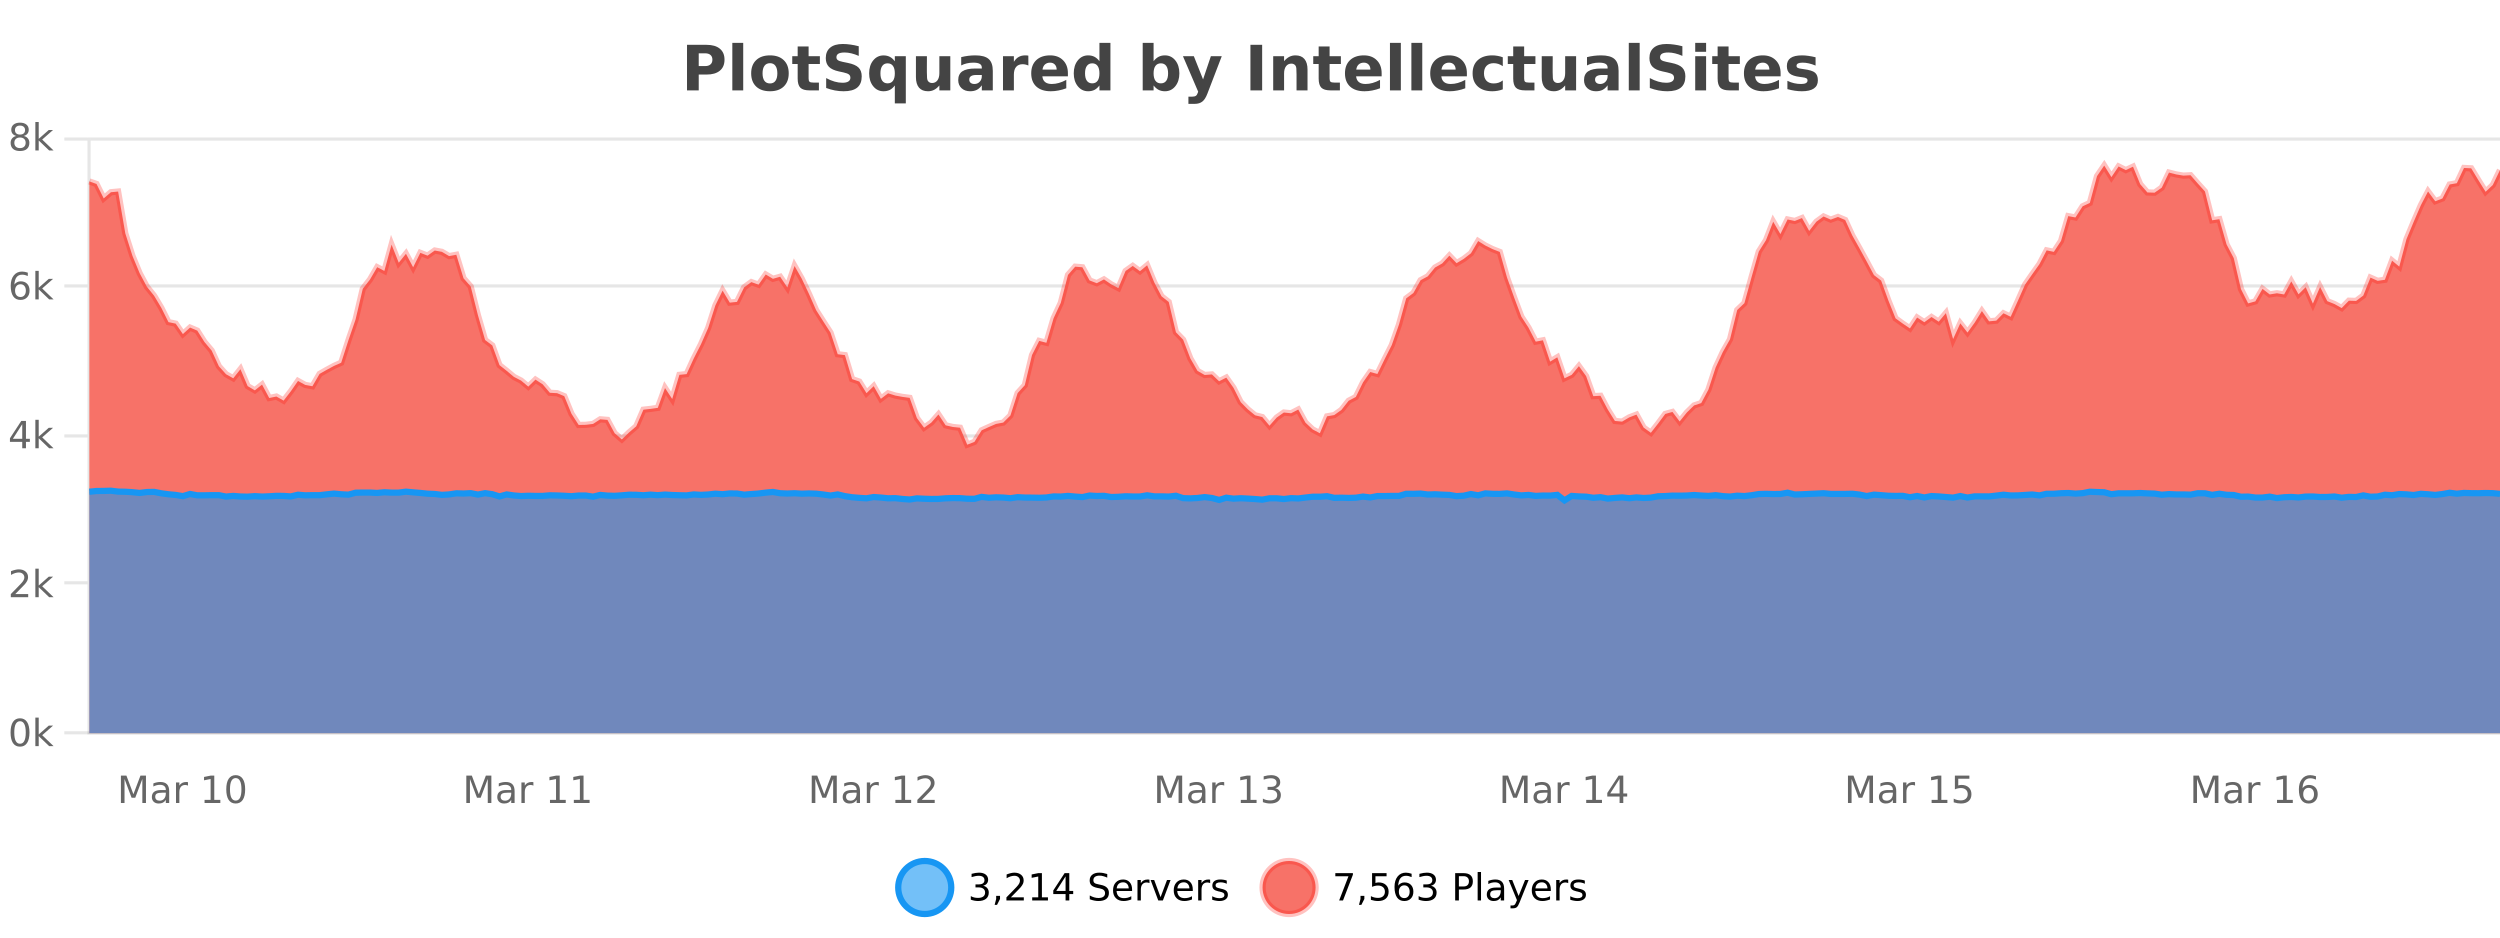
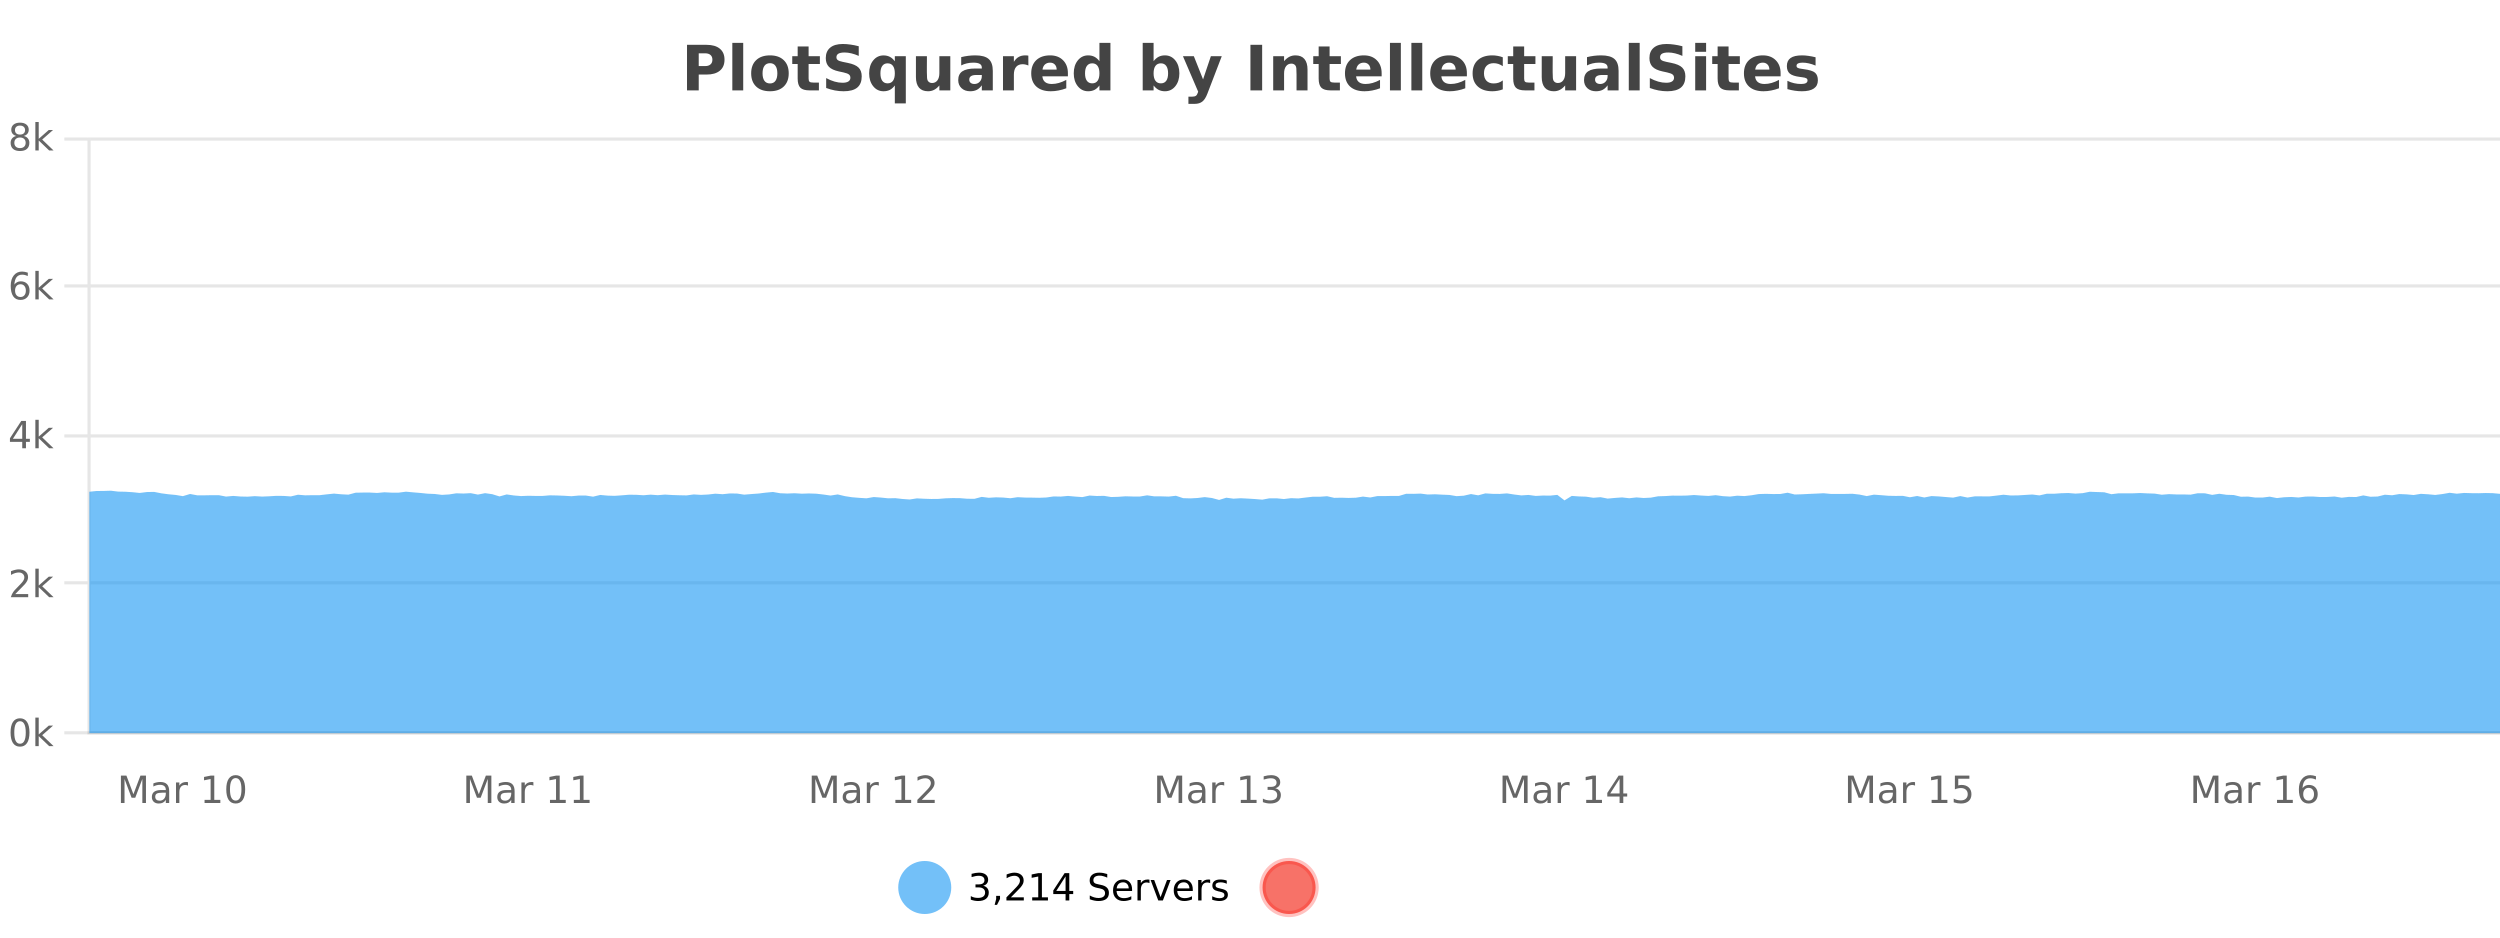
<svg xmlns="http://www.w3.org/2000/svg" width="800pt" height="300pt" viewBox="0 0 800 300" version="1.1">
  <defs>
    <clipPath id="clip1">
-       <path d="M 259 263 L 333 263 L 333 300 L 259 300 Z M 259 263 " />
-     </clipPath>
+       </clipPath>
    <clipPath id="clip2">
      <path d="M 375 263 L 450 263 L 450 300 L 375 300 Z M 375 263 " />
    </clipPath>
    <clipPath id="clip3">
      <path d="M 28.586 52 L 800 52 L 800 234.602 L 28.586 234.602 Z M 28.586 52 " />
    </clipPath>
    <clipPath id="clip4">
      <path d="M 27.586 43 L 800 43 L 800 171 L 27.586 171 Z M 27.586 43 " />
    </clipPath>
    <clipPath id="clip5">
      <path d="M 28.586 157 L 800 157 L 800 234.602 L 28.586 234.602 Z M 28.586 157 " />
    </clipPath>
    <clipPath id="clip6">
-       <path d="M 27.586 128 L 800 128 L 800 189 L 27.586 189 Z M 27.586 128 " />
-     </clipPath>
+       </clipPath>
  </defs>
  <g id="surface1851021">
    <rect x="0" y="0" width="800" height="300" style="fill:rgb(100%,100%,100%);fill-opacity:1;stroke:none;" />
    <path style="fill:none;stroke-width:1;stroke-linecap:butt;stroke-linejoin:miter;stroke:rgb(0%,0%,0%);stroke-opacity:0.098;stroke-miterlimit:10;" d="M 29 234.5 L 800 234.5 " />
    <path style="fill:none;stroke-width:1;stroke-linecap:butt;stroke-linejoin:miter;stroke:rgb(0%,0%,0%);stroke-opacity:0.098;stroke-miterlimit:10;" d="M 20.586 234.5 L 28 234.5 " />
    <path style="fill:none;stroke-width:1;stroke-linecap:butt;stroke-linejoin:miter;stroke:rgb(0%,0%,0%);stroke-opacity:0.098;stroke-miterlimit:10;" d="M 29 186.5 L 800 186.5 " />
    <path style="fill:none;stroke-width:1;stroke-linecap:butt;stroke-linejoin:miter;stroke:rgb(0%,0%,0%);stroke-opacity:0.098;stroke-miterlimit:10;" d="M 20.586 186.5 L 28 186.5 " />
    <path style="fill:none;stroke-width:1;stroke-linecap:butt;stroke-linejoin:miter;stroke:rgb(0%,0%,0%);stroke-opacity:0.098;stroke-miterlimit:10;" d="M 29 139.5 L 800 139.5 " />
    <path style="fill:none;stroke-width:1;stroke-linecap:butt;stroke-linejoin:miter;stroke:rgb(0%,0%,0%);stroke-opacity:0.098;stroke-miterlimit:10;" d="M 20.586 139.5 L 28 139.5 " />
    <path style="fill:none;stroke-width:1;stroke-linecap:butt;stroke-linejoin:miter;stroke:rgb(0%,0%,0%);stroke-opacity:0.098;stroke-miterlimit:10;" d="M 29 91.5 L 800 91.5 " />
    <path style="fill:none;stroke-width:1;stroke-linecap:butt;stroke-linejoin:miter;stroke:rgb(0%,0%,0%);stroke-opacity:0.098;stroke-miterlimit:10;" d="M 20.586 91.5 L 28 91.5 " />
    <path style="fill:none;stroke-width:1;stroke-linecap:butt;stroke-linejoin:miter;stroke:rgb(0%,0%,0%);stroke-opacity:0.098;stroke-miterlimit:10;" d="M 29 44.5 L 800 44.5 " />
    <path style="fill:none;stroke-width:1;stroke-linecap:butt;stroke-linejoin:miter;stroke:rgb(0%,0%,0%);stroke-opacity:0.098;stroke-miterlimit:10;" d="M 20.586 44.5 L 28 44.5 " />
    <path style=" stroke:none;fill-rule:nonzero;fill:rgb(9.02%,58.824%,95.294%);fill-opacity:0.6;" d="M 304.402 284 C 304.402 288.688 300.605 292.484 295.918 292.484 C 291.234 292.484 287.434 288.688 287.434 284 C 287.434 279.312 291.234 275.516 295.918 275.516 C 300.605 275.516 304.402 279.312 304.402 284 Z M 304.402 284 " />
    <g clip-path="url(#clip1)" clip-rule="nonzero">
      <path style="fill:none;stroke-width:2;stroke-linecap:butt;stroke-linejoin:miter;stroke:rgb(9.02%,58.824%,95.294%);stroke-opacity:1;stroke-miterlimit:10;" d="M 304.402 284 C 304.402 288.688 300.605 292.484 295.918 292.484 C 291.234 292.484 287.434 288.688 287.434 284 C 287.434 279.312 291.234 275.516 295.918 275.516 C 300.605 275.516 304.402 279.312 304.402 284 Z M 304.402 284 " />
    </g>
    <path style=" stroke:none;fill-rule:nonzero;fill:rgb(0%,0%,0%);fill-opacity:1;" d="M 314.609 283.438 C 315.172 283.562 315.609 283.82 315.922 284.203 C 316.242 284.578 316.406 285.047 316.406 285.609 C 316.406 286.477 316.109 287.148 315.516 287.625 C 314.922 288.094 314.078 288.328 312.984 288.328 C 312.617 288.328 312.238 288.289 311.844 288.219 C 311.457 288.148 311.062 288.039 310.656 287.891 L 310.656 286.75 C 310.977 286.938 311.332 287.086 311.719 287.188 C 312.113 287.281 312.523 287.328 312.953 287.328 C 313.691 287.328 314.254 287.184 314.641 286.891 C 315.035 286.602 315.234 286.172 315.234 285.609 C 315.234 285.102 315.051 284.699 314.688 284.406 C 314.32 284.117 313.82 283.969 313.188 283.969 L 312.156 283.969 L 312.156 283 L 313.234 283 C 313.805 283 314.25 282.887 314.562 282.656 C 314.875 282.418 315.031 282.078 315.031 281.641 C 315.031 281.195 314.867 280.852 314.547 280.609 C 314.234 280.371 313.781 280.25 313.188 280.25 C 312.852 280.25 312.5 280.289 312.125 280.359 C 311.758 280.422 311.352 280.527 310.906 280.672 L 310.906 279.625 C 311.363 279.5 311.785 279.406 312.172 279.344 C 312.566 279.281 312.938 279.25 313.281 279.25 C 314.188 279.25 314.898 279.453 315.422 279.859 C 315.941 280.266 316.203 280.82 316.203 281.516 C 316.203 282.008 316.062 282.418 315.781 282.75 C 315.508 283.086 315.117 283.312 314.609 283.438 Z M 318.773 286.672 L 320.008 286.672 L 320.008 287.672 L 319.055 289.547 L 318.289 289.547 L 318.773 287.672 Z M 323.477 287.156 L 327.617 287.156 L 327.617 288.156 L 322.055 288.156 L 322.055 287.156 C 322.5 286.699 323.109 286.078 323.883 285.297 C 324.664 284.508 325.152 283.996 325.352 283.766 C 325.734 283.352 326 282.996 326.148 282.703 C 326.305 282.402 326.383 282.109 326.383 281.828 C 326.383 281.359 326.215 280.98 325.883 280.688 C 325.559 280.398 325.137 280.25 324.617 280.25 C 324.242 280.25 323.844 280.312 323.43 280.438 C 323.023 280.562 322.586 280.762 322.117 281.031 L 322.117 279.828 C 322.594 279.641 323.039 279.5 323.445 279.406 C 323.859 279.305 324.242 279.25 324.586 279.25 C 325.492 279.25 326.215 279.48 326.758 279.938 C 327.297 280.387 327.57 280.992 327.57 281.75 C 327.57 282.105 327.5 282.445 327.367 282.766 C 327.23 283.09 326.984 283.469 326.633 283.906 C 326.527 284.023 326.215 284.352 325.695 284.891 C 325.172 285.434 324.434 286.188 323.477 287.156 Z M 330.301 287.156 L 332.238 287.156 L 332.238 280.484 L 330.129 280.906 L 330.129 279.828 L 332.223 279.406 L 333.41 279.406 L 333.41 287.156 L 335.348 287.156 L 335.348 288.156 L 330.301 288.156 Z M 340.984 280.438 L 338 285.109 L 340.984 285.109 Z M 340.672 279.406 L 342.172 279.406 L 342.172 285.109 L 343.422 285.109 L 343.422 286.094 L 342.172 286.094 L 342.172 288.156 L 340.984 288.156 L 340.984 286.094 L 337.047 286.094 L 337.047 284.953 Z M 354.32 279.688 L 354.32 280.844 C 353.871 280.637 353.445 280.48 353.039 280.375 C 352.641 280.262 352.262 280.203 351.898 280.203 C 351.25 280.203 350.75 280.328 350.398 280.578 C 350.055 280.828 349.883 281.188 349.883 281.656 C 349.883 282.043 349.996 282.336 350.227 282.531 C 350.453 282.73 350.898 282.887 351.555 283 L 352.258 283.156 C 353.141 283.324 353.793 283.621 354.211 284.047 C 354.637 284.465 354.852 285.027 354.852 285.734 C 354.852 286.59 354.562 287.234 353.992 287.672 C 353.43 288.109 352.594 288.328 351.492 288.328 C 351.086 288.328 350.648 288.281 350.18 288.188 C 349.711 288.094 349.227 287.953 348.727 287.766 L 348.727 286.547 C 349.203 286.82 349.672 287.023 350.133 287.156 C 350.602 287.293 351.055 287.359 351.492 287.359 C 352.168 287.359 352.688 287.23 353.055 286.969 C 353.43 286.699 353.617 286.32 353.617 285.828 C 353.617 285.402 353.48 285.07 353.211 284.828 C 352.949 284.578 352.516 284.398 351.914 284.281 L 351.195 284.141 C 350.309 283.965 349.668 283.688 349.273 283.312 C 348.887 282.938 348.695 282.418 348.695 281.75 C 348.695 280.969 348.965 280.359 349.508 279.922 C 350.047 279.477 350.797 279.25 351.758 279.25 C 352.172 279.25 352.59 279.289 353.008 279.359 C 353.434 279.434 353.871 279.543 354.32 279.688 Z M 362.266 284.609 L 362.266 285.125 L 357.297 285.125 C 357.348 285.875 357.57 286.445 357.969 286.828 C 358.375 287.215 358.93 287.406 359.641 287.406 C 360.055 287.406 360.457 287.359 360.844 287.266 C 361.238 287.164 361.629 287.008 362.016 286.797 L 362.016 287.828 C 361.617 287.984 361.219 288.105 360.812 288.188 C 360.406 288.281 359.992 288.328 359.578 288.328 C 358.535 288.328 357.707 288.027 357.094 287.422 C 356.477 286.809 356.172 285.98 356.172 284.938 C 356.172 283.867 356.461 283.016 357.047 282.391 C 357.629 281.758 358.41 281.438 359.391 281.438 C 360.273 281.438 360.973 281.727 361.484 282.297 C 362.004 282.859 362.266 283.633 362.266 284.609 Z M 361.188 284.281 C 361.176 283.699 361.008 283.23 360.688 282.875 C 360.363 282.523 359.938 282.344 359.406 282.344 C 358.801 282.344 358.316 282.516 357.953 282.859 C 357.598 283.203 357.395 283.684 357.344 284.297 Z M 367.836 282.594 C 367.711 282.531 367.574 282.484 367.43 282.453 C 367.293 282.414 367.137 282.391 366.961 282.391 C 366.355 282.391 365.887 282.59 365.555 282.984 C 365.23 283.383 365.07 283.953 365.07 284.703 L 365.07 288.156 L 363.992 288.156 L 363.992 281.594 L 365.07 281.594 L 365.07 282.609 C 365.297 282.215 365.594 281.922 365.961 281.734 C 366.324 281.539 366.766 281.438 367.289 281.438 C 367.359 281.438 367.438 281.445 367.523 281.453 C 367.617 281.465 367.715 281.48 367.82 281.5 Z M 368.195 281.594 L 369.336 281.594 L 371.383 287.094 L 373.445 281.594 L 374.586 281.594 L 372.117 288.156 L 370.648 288.156 Z M 381.688 284.609 L 381.688 285.125 L 376.719 285.125 C 376.77 285.875 376.992 286.445 377.391 286.828 C 377.797 287.215 378.352 287.406 379.062 287.406 C 379.477 287.406 379.879 287.359 380.266 287.266 C 380.66 287.164 381.051 287.008 381.438 286.797 L 381.438 287.828 C 381.039 287.984 380.641 288.105 380.234 288.188 C 379.828 288.281 379.414 288.328 379 288.328 C 377.957 288.328 377.129 288.027 376.516 287.422 C 375.898 286.809 375.594 285.98 375.594 284.938 C 375.594 283.867 375.883 283.016 376.469 282.391 C 377.051 281.758 377.832 281.438 378.812 281.438 C 379.695 281.438 380.395 281.727 380.906 282.297 C 381.426 282.859 381.688 283.633 381.688 284.609 Z M 380.609 284.281 C 380.598 283.699 380.43 283.23 380.109 282.875 C 379.785 282.523 379.359 282.344 378.828 282.344 C 378.223 282.344 377.738 282.516 377.375 282.859 C 377.02 283.203 376.816 283.684 376.766 284.297 Z M 387.258 282.594 C 387.133 282.531 386.996 282.484 386.852 282.453 C 386.715 282.414 386.559 282.391 386.383 282.391 C 385.777 282.391 385.309 282.59 384.977 282.984 C 384.652 283.383 384.492 283.953 384.492 284.703 L 384.492 288.156 L 383.414 288.156 L 383.414 281.594 L 384.492 281.594 L 384.492 282.609 C 384.719 282.215 385.016 281.922 385.383 281.734 C 385.746 281.539 386.188 281.438 386.711 281.438 C 386.781 281.438 386.859 281.445 386.945 281.453 C 387.039 281.465 387.137 281.48 387.242 281.5 Z M 392.562 281.781 L 392.562 282.812 C 392.258 282.656 391.941 282.543 391.609 282.469 C 391.285 282.387 390.945 282.344 390.594 282.344 C 390.062 282.344 389.66 282.43 389.391 282.594 C 389.117 282.75 388.984 282.996 388.984 283.328 C 388.984 283.578 389.078 283.777 389.266 283.922 C 389.461 284.059 389.852 284.188 390.438 284.312 L 390.797 284.406 C 391.566 284.562 392.113 284.793 392.438 285.094 C 392.758 285.398 392.922 285.812 392.922 286.344 C 392.922 286.961 392.676 287.445 392.188 287.797 C 391.707 288.152 391.047 288.328 390.203 288.328 C 389.848 288.328 389.477 288.289 389.094 288.219 C 388.719 288.156 388.32 288.059 387.906 287.922 L 387.906 286.797 C 388.301 287.008 388.691 287.164 389.078 287.266 C 389.461 287.371 389.848 287.422 390.234 287.422 C 390.734 287.422 391.117 287.34 391.391 287.172 C 391.672 286.996 391.812 286.746 391.812 286.422 C 391.812 286.133 391.711 285.906 391.516 285.75 C 391.316 285.594 390.883 285.445 390.219 285.297 L 389.844 285.219 C 389.176 285.074 388.691 284.855 388.391 284.562 C 388.098 284.273 387.953 283.875 387.953 283.375 C 387.953 282.75 388.172 282.273 388.609 281.938 C 389.047 281.605 389.664 281.438 390.469 281.438 C 390.863 281.438 391.238 281.469 391.594 281.531 C 391.945 281.586 392.27 281.668 392.562 281.781 Z M 305.918 277.016 " />
    <path style=" stroke:none;fill-rule:nonzero;fill:rgb(96.863%,44.706%,40.784%);fill-opacity:1;" d="M 420.988 284 C 420.988 288.688 417.191 292.484 412.504 292.484 C 407.82 292.484 404.02 288.688 404.02 284 C 404.02 279.312 407.82 275.516 412.504 275.516 C 417.191 275.516 420.988 279.312 420.988 284 Z M 420.988 284 " />
    <g clip-path="url(#clip2)" clip-rule="nonzero">
      <path style="fill:none;stroke-width:2;stroke-linecap:butt;stroke-linejoin:miter;stroke:rgb(100%,4.706%,0%);stroke-opacity:0.247;stroke-miterlimit:10;" d="M 420.988 284 C 420.988 288.688 417.191 292.484 412.504 292.484 C 407.82 292.484 404.02 288.688 404.02 284 C 404.02 279.312 407.82 275.516 412.504 275.516 C 417.191 275.516 420.988 279.312 420.988 284 Z M 420.988 284 " />
    </g>
-     <path style=" stroke:none;fill-rule:nonzero;fill:rgb(0%,0%,0%);fill-opacity:1;" d="M 427.305 279.406 L 432.93 279.406 L 432.93 279.906 L 429.758 288.156 L 428.523 288.156 L 431.508 280.406 L 427.305 280.406 Z M 435.359 286.672 L 436.594 286.672 L 436.594 287.672 L 435.641 289.547 L 434.875 289.547 L 435.359 287.672 Z M 439.062 279.406 L 443.703 279.406 L 443.703 280.406 L 440.141 280.406 L 440.141 282.547 C 440.316 282.484 440.488 282.445 440.656 282.422 C 440.832 282.391 441.004 282.375 441.172 282.375 C 442.148 282.375 442.926 282.648 443.5 283.188 C 444.07 283.719 444.359 284.438 444.359 285.344 C 444.359 286.293 444.062 287.027 443.469 287.547 C 442.883 288.07 442.062 288.328 441 288.328 C 440.625 288.328 440.242 288.297 439.859 288.234 C 439.484 288.172 439.094 288.078 438.688 287.953 L 438.688 286.766 C 439.039 286.953 439.406 287.094 439.781 287.188 C 440.156 287.281 440.551 287.328 440.969 287.328 C 441.645 287.328 442.18 287.152 442.578 286.797 C 442.973 286.445 443.172 285.961 443.172 285.344 C 443.172 284.742 442.973 284.262 442.578 283.906 C 442.18 283.555 441.645 283.375 440.969 283.375 C 440.656 283.375 440.336 283.414 440.016 283.484 C 439.703 283.547 439.383 283.652 439.062 283.797 Z M 449.371 283.312 C 448.84 283.312 448.418 283.496 448.105 283.859 C 447.793 284.227 447.637 284.719 447.637 285.344 C 447.637 285.98 447.793 286.48 448.105 286.844 C 448.418 287.211 448.84 287.391 449.371 287.391 C 449.902 287.391 450.316 287.211 450.621 286.844 C 450.934 286.48 451.09 285.98 451.09 285.344 C 451.09 284.719 450.934 284.227 450.621 283.859 C 450.316 283.496 449.902 283.312 449.371 283.312 Z M 451.715 279.594 L 451.715 280.672 C 451.41 280.539 451.109 280.434 450.809 280.359 C 450.504 280.289 450.207 280.25 449.918 280.25 C 449.137 280.25 448.535 280.516 448.121 281.047 C 447.715 281.57 447.48 282.359 447.418 283.422 C 447.645 283.09 447.934 282.836 448.277 282.656 C 448.629 282.469 449.016 282.375 449.434 282.375 C 450.309 282.375 451 282.641 451.512 283.172 C 452.02 283.703 452.277 284.43 452.277 285.344 C 452.277 286.25 452.012 286.977 451.48 287.516 C 450.949 288.059 450.246 288.328 449.371 288.328 C 448.348 288.328 447.574 287.945 447.043 287.172 C 446.512 286.391 446.246 285.266 446.246 283.797 C 446.246 282.414 446.574 281.309 447.23 280.484 C 447.887 279.664 448.766 279.25 449.871 279.25 C 450.16 279.25 450.457 279.281 450.762 279.344 C 451.062 279.398 451.379 279.48 451.715 279.594 Z M 457.914 283.438 C 458.477 283.562 458.914 283.82 459.227 284.203 C 459.547 284.578 459.711 285.047 459.711 285.609 C 459.711 286.477 459.414 287.148 458.82 287.625 C 458.227 288.094 457.383 288.328 456.289 288.328 C 455.922 288.328 455.543 288.289 455.148 288.219 C 454.762 288.148 454.367 288.039 453.961 287.891 L 453.961 286.75 C 454.281 286.938 454.637 287.086 455.023 287.188 C 455.418 287.281 455.828 287.328 456.258 287.328 C 456.996 287.328 457.559 287.184 457.945 286.891 C 458.34 286.602 458.539 286.172 458.539 285.609 C 458.539 285.102 458.355 284.699 457.992 284.406 C 457.625 284.117 457.125 283.969 456.492 283.969 L 455.461 283.969 L 455.461 283 L 456.539 283 C 457.109 283 457.555 282.887 457.867 282.656 C 458.18 282.418 458.336 282.078 458.336 281.641 C 458.336 281.195 458.172 280.852 457.852 280.609 C 457.539 280.371 457.086 280.25 456.492 280.25 C 456.156 280.25 455.805 280.289 455.43 280.359 C 455.062 280.422 454.656 280.527 454.211 280.672 L 454.211 279.625 C 454.668 279.5 455.09 279.406 455.477 279.344 C 455.871 279.281 456.242 279.25 456.586 279.25 C 457.492 279.25 458.203 279.453 458.727 279.859 C 459.246 280.266 459.508 280.82 459.508 281.516 C 459.508 282.008 459.367 282.418 459.086 282.75 C 458.812 283.086 458.422 283.312 457.914 283.438 Z M 466.844 280.375 L 466.844 283.672 L 468.328 283.672 C 468.879 283.672 469.305 283.531 469.609 283.25 C 469.91 282.961 470.062 282.547 470.062 282.016 C 470.062 281.496 469.91 281.094 469.609 280.812 C 469.305 280.523 468.879 280.375 468.328 280.375 Z M 465.656 279.406 L 468.328 279.406 C 469.316 279.406 470.062 279.633 470.562 280.078 C 471.062 280.516 471.312 281.164 471.312 282.016 C 471.312 282.883 471.062 283.539 470.562 283.984 C 470.062 284.422 469.316 284.641 468.328 284.641 L 466.844 284.641 L 466.844 288.156 L 465.656 288.156 Z M 472.848 279.031 L 473.926 279.031 L 473.926 288.156 L 472.848 288.156 Z M 479.164 284.859 C 478.297 284.859 477.695 284.961 477.352 285.156 C 477.016 285.355 476.852 285.695 476.852 286.172 C 476.852 286.559 476.977 286.867 477.227 287.094 C 477.484 287.312 477.828 287.422 478.258 287.422 C 478.859 287.422 479.34 287.215 479.695 286.797 C 480.059 286.371 480.242 285.805 480.242 285.094 L 480.242 284.859 Z M 481.32 284.406 L 481.32 288.156 L 480.242 288.156 L 480.242 287.156 C 479.992 287.555 479.684 287.852 479.32 288.047 C 478.953 288.234 478.508 288.328 477.977 288.328 C 477.297 288.328 476.762 288.141 476.367 287.766 C 475.969 287.383 475.773 286.875 475.773 286.25 C 475.773 285.512 476.016 284.953 476.508 284.578 C 477.008 284.203 477.746 284.016 478.727 284.016 L 480.242 284.016 L 480.242 283.906 C 480.242 283.406 480.074 283.023 479.742 282.75 C 479.418 282.48 478.965 282.344 478.383 282.344 C 478.008 282.344 477.637 282.391 477.273 282.484 C 476.918 282.578 476.578 282.715 476.258 282.891 L 476.258 281.891 C 476.652 281.734 477.031 281.621 477.398 281.547 C 477.773 281.477 478.137 281.438 478.492 281.438 C 479.438 281.438 480.148 281.684 480.617 282.172 C 481.086 282.664 481.32 283.406 481.32 284.406 Z M 486.27 288.766 C 485.965 289.547 485.668 290.055 485.379 290.297 C 485.086 290.535 484.699 290.656 484.223 290.656 L 483.363 290.656 L 483.363 289.75 L 483.988 289.75 C 484.289 289.75 484.52 289.676 484.676 289.531 C 484.84 289.395 485.023 289.066 485.223 288.547 L 485.426 288.047 L 482.77 281.594 L 483.91 281.594 L 485.957 286.719 L 488.02 281.594 L 489.16 281.594 Z M 496.262 284.609 L 496.262 285.125 L 491.293 285.125 C 491.344 285.875 491.566 286.445 491.965 286.828 C 492.371 287.215 492.926 287.406 493.637 287.406 C 494.051 287.406 494.453 287.359 494.84 287.266 C 495.234 287.164 495.625 287.008 496.012 286.797 L 496.012 287.828 C 495.613 287.984 495.215 288.105 494.809 288.188 C 494.402 288.281 493.988 288.328 493.574 288.328 C 492.531 288.328 491.703 288.027 491.09 287.422 C 490.473 286.809 490.168 285.98 490.168 284.938 C 490.168 283.867 490.457 283.016 491.043 282.391 C 491.625 281.758 492.406 281.438 493.387 281.438 C 494.27 281.438 494.969 281.727 495.48 282.297 C 496 282.859 496.262 283.633 496.262 284.609 Z M 495.184 284.281 C 495.172 283.699 495.004 283.23 494.684 282.875 C 494.359 282.523 493.934 282.344 493.402 282.344 C 492.797 282.344 492.312 282.516 491.949 282.859 C 491.594 283.203 491.391 283.684 491.34 284.297 Z M 501.832 282.594 C 501.707 282.531 501.57 282.484 501.426 282.453 C 501.289 282.414 501.133 282.391 500.957 282.391 C 500.352 282.391 499.883 282.59 499.551 282.984 C 499.227 283.383 499.066 283.953 499.066 284.703 L 499.066 288.156 L 497.988 288.156 L 497.988 281.594 L 499.066 281.594 L 499.066 282.609 C 499.293 282.215 499.59 281.922 499.957 281.734 C 500.32 281.539 500.762 281.438 501.285 281.438 C 501.355 281.438 501.434 281.445 501.52 281.453 C 501.613 281.465 501.711 281.48 501.816 281.5 Z M 507.141 281.781 L 507.141 282.812 C 506.836 282.656 506.52 282.543 506.188 282.469 C 505.863 282.387 505.523 282.344 505.172 282.344 C 504.641 282.344 504.238 282.43 503.969 282.594 C 503.695 282.75 503.562 282.996 503.562 283.328 C 503.562 283.578 503.656 283.777 503.844 283.922 C 504.039 284.059 504.43 284.188 505.016 284.312 L 505.375 284.406 C 506.145 284.562 506.691 284.793 507.016 285.094 C 507.336 285.398 507.5 285.812 507.5 286.344 C 507.5 286.961 507.254 287.445 506.766 287.797 C 506.285 288.152 505.625 288.328 504.781 288.328 C 504.426 288.328 504.055 288.289 503.672 288.219 C 503.297 288.156 502.898 288.059 502.484 287.922 L 502.484 286.797 C 502.879 287.008 503.27 287.164 503.656 287.266 C 504.039 287.371 504.426 287.422 504.812 287.422 C 505.312 287.422 505.695 287.34 505.969 287.172 C 506.25 286.996 506.391 286.746 506.391 286.422 C 506.391 286.133 506.289 285.906 506.094 285.75 C 505.895 285.594 505.461 285.445 504.797 285.297 L 504.422 285.219 C 503.754 285.074 503.27 284.855 502.969 284.562 C 502.676 284.273 502.531 283.875 502.531 283.375 C 502.531 282.75 502.75 282.273 503.188 281.938 C 503.625 281.605 504.242 281.438 505.047 281.438 C 505.441 281.438 505.816 281.469 506.172 281.531 C 506.523 281.586 506.848 281.668 507.141 281.781 Z M 422.504 277.016 " />
    <path style=" stroke:none;fill-rule:nonzero;fill:rgb(26.667%,26.667%,26.667%);fill-opacity:1;" d="M 219.844 14.344 L 226.078 14.344 C 227.93 14.344 229.352 14.758 230.344 15.578 C 231.344 16.402 231.844 17.574 231.844 19.094 C 231.844 20.625 231.344 21.805 230.344 22.625 C 229.352 23.449 227.93 23.859 226.078 23.859 L 223.594 23.859 L 223.594 28.922 L 219.844 28.922 Z M 223.594 17.062 L 223.594 21.141 L 225.672 21.141 C 226.398 21.141 226.961 20.965 227.359 20.609 C 227.766 20.258 227.969 19.75 227.969 19.094 C 227.969 18.449 227.766 17.949 227.359 17.594 C 226.961 17.242 226.398 17.062 225.672 17.062 Z M 234.344 13.719 L 237.828 13.719 L 237.828 28.922 L 234.344 28.922 Z M 246.406 20.219 C 245.625 20.219 245.031 20.5 244.625 21.062 C 244.219 21.617 244.016 22.418 244.016 23.469 C 244.016 24.512 244.219 25.312 244.625 25.875 C 245.031 26.43 245.625 26.703 246.406 26.703 C 247.164 26.703 247.742 26.43 248.141 25.875 C 248.547 25.312 248.75 24.512 248.75 23.469 C 248.75 22.418 248.547 21.617 248.141 21.062 C 247.742 20.5 247.164 20.219 246.406 20.219 Z M 246.406 17.719 C 248.281 17.719 249.742 18.23 250.797 19.25 C 251.859 20.262 252.391 21.668 252.391 23.469 C 252.391 25.262 251.859 26.668 250.797 27.688 C 249.742 28.699 248.281 29.203 246.406 29.203 C 244.508 29.203 243.031 28.699 241.969 27.688 C 240.906 26.668 240.375 25.262 240.375 23.469 C 240.375 21.668 240.906 20.262 241.969 19.25 C 243.031 18.23 244.508 17.719 246.406 17.719 Z M 258.754 14.875 L 258.754 17.984 L 262.363 17.984 L 262.363 20.484 L 258.754 20.484 L 258.754 25.125 C 258.754 25.637 258.852 25.98 259.051 26.156 C 259.258 26.336 259.66 26.422 260.254 26.422 L 262.051 26.422 L 262.051 28.922 L 259.051 28.922 C 257.676 28.922 256.695 28.637 256.113 28.062 C 255.539 27.48 255.254 26.5 255.254 25.125 L 255.254 20.484 L 253.52 20.484 L 253.52 17.984 L 255.254 17.984 L 255.254 14.875 Z M 274.797 14.797 L 274.797 17.891 C 273.992 17.527 273.211 17.258 272.453 17.078 C 271.691 16.891 270.973 16.797 270.297 16.797 C 269.398 16.797 268.734 16.922 268.297 17.172 C 267.867 17.422 267.656 17.809 267.656 18.328 C 267.656 18.715 267.801 19.016 268.094 19.234 C 268.383 19.453 268.91 19.641 269.672 19.797 L 271.266 20.125 C 272.891 20.449 274.039 20.945 274.719 21.609 C 275.406 22.277 275.75 23.219 275.75 24.438 C 275.75 26.043 275.27 27.242 274.312 28.031 C 273.363 28.812 271.91 29.203 269.953 29.203 C 269.023 29.203 268.094 29.113 267.156 28.938 C 266.227 28.762 265.301 28.5 264.375 28.156 L 264.375 24.984 C 265.301 25.484 266.195 25.859 267.062 26.109 C 267.938 26.359 268.781 26.484 269.594 26.484 C 270.414 26.484 271.039 26.352 271.469 26.078 C 271.906 25.797 272.125 25.402 272.125 24.891 C 272.125 24.445 271.973 24.094 271.672 23.844 C 271.379 23.594 270.789 23.371 269.906 23.172 L 268.453 22.859 C 266.992 22.547 265.926 22.055 265.25 21.375 C 264.582 20.688 264.25 19.762 264.25 18.594 C 264.25 17.148 264.719 16.031 265.656 15.25 C 266.594 14.469 267.941 14.078 269.703 14.078 C 270.504 14.078 271.328 14.141 272.172 14.266 C 273.016 14.383 273.891 14.559 274.797 14.797 Z M 284.031 20.266 C 283.289 20.266 282.723 20.543 282.328 21.094 C 281.93 21.637 281.734 22.43 281.734 23.469 C 281.734 24.512 281.93 25.309 282.328 25.859 C 282.723 26.402 283.289 26.672 284.031 26.672 C 284.781 26.672 285.352 26.402 285.75 25.859 C 286.145 25.309 286.344 24.512 286.344 23.469 C 286.344 22.43 286.145 21.637 285.75 21.094 C 285.352 20.543 284.781 20.266 284.031 20.266 Z M 286.344 27.344 C 285.863 27.992 285.332 28.465 284.75 28.766 C 284.164 29.055 283.492 29.203 282.734 29.203 C 281.391 29.203 280.285 28.668 279.422 27.594 C 278.555 26.523 278.125 25.148 278.125 23.469 C 278.125 21.781 278.555 20.406 279.422 19.344 C 280.285 18.273 281.391 17.734 282.734 17.734 C 283.492 17.734 284.164 17.887 284.75 18.188 C 285.332 18.492 285.863 18.965 286.344 19.609 L 286.344 17.984 L 289.859 17.984 L 289.859 33.078 L 286.344 33.078 Z M 293.098 24.656 L 293.098 17.984 L 296.613 17.984 L 296.613 19.078 C 296.613 19.672 296.605 20.418 296.598 21.312 C 296.598 22.211 296.598 22.805 296.598 23.094 C 296.598 23.98 296.617 24.617 296.66 25 C 296.711 25.387 296.789 25.668 296.895 25.844 C 297.039 26.074 297.227 26.25 297.457 26.375 C 297.684 26.5 297.949 26.562 298.254 26.562 C 298.98 26.562 299.555 26.281 299.973 25.719 C 300.387 25.156 300.598 24.383 300.598 23.391 L 300.598 17.984 L 304.098 17.984 L 304.098 28.922 L 300.598 28.922 L 300.598 27.344 C 300.066 27.98 299.504 28.449 298.91 28.75 C 298.324 29.051 297.68 29.203 296.973 29.203 C 295.711 29.203 294.746 28.82 294.082 28.047 C 293.426 27.266 293.098 26.137 293.098 24.656 Z M 312.352 24 C 311.621 24 311.074 24.125 310.711 24.375 C 310.344 24.617 310.164 24.98 310.164 25.469 C 310.164 25.906 310.309 26.25 310.602 26.5 C 310.902 26.75 311.312 26.875 311.836 26.875 C 312.492 26.875 313.043 26.641 313.492 26.172 C 313.949 25.703 314.18 25.117 314.18 24.406 L 314.18 24 Z M 317.695 22.688 L 317.695 28.922 L 314.18 28.922 L 314.18 27.297 C 313.711 27.965 313.18 28.449 312.586 28.75 C 312 29.051 311.289 29.203 310.445 29.203 C 309.32 29.203 308.402 28.875 307.695 28.219 C 306.984 27.555 306.633 26.695 306.633 25.641 C 306.633 24.359 307.07 23.422 307.945 22.828 C 308.828 22.227 310.219 21.922 312.117 21.922 L 314.18 21.922 L 314.18 21.641 C 314.18 21.09 313.961 20.688 313.523 20.438 C 313.086 20.18 312.402 20.047 311.477 20.047 C 310.727 20.047 310.027 20.125 309.383 20.281 C 308.734 20.43 308.137 20.648 307.586 20.938 L 307.586 18.281 C 308.336 18.094 309.086 17.953 309.836 17.859 C 310.594 17.766 311.355 17.719 312.117 17.719 C 314.086 17.719 315.508 18.109 316.383 18.891 C 317.258 19.664 317.695 20.93 317.695 22.688 Z M 329.082 20.969 C 328.77 20.824 328.461 20.719 328.16 20.656 C 327.855 20.586 327.555 20.547 327.254 20.547 C 326.348 20.547 325.648 20.836 325.16 21.406 C 324.68 21.98 324.441 22.805 324.441 23.875 L 324.441 28.922 L 320.957 28.922 L 320.957 17.984 L 324.441 17.984 L 324.441 19.781 C 324.887 19.062 325.402 18.543 325.988 18.219 C 326.57 17.887 327.27 17.719 328.082 17.719 C 328.207 17.719 328.336 17.727 328.473 17.734 C 328.605 17.746 328.805 17.766 329.066 17.797 Z M 341.727 23.422 L 341.727 24.422 L 333.555 24.422 C 333.637 25.246 333.934 25.859 334.445 26.266 C 334.953 26.672 335.664 26.875 336.57 26.875 C 337.309 26.875 338.062 26.766 338.836 26.547 C 339.605 26.328 340.398 26 341.211 25.562 L 341.211 28.25 C 340.387 28.562 339.559 28.797 338.727 28.953 C 337.902 29.117 337.078 29.203 336.258 29.203 C 334.277 29.203 332.734 28.703 331.633 27.703 C 330.539 26.695 329.992 25.281 329.992 23.469 C 329.992 21.68 330.527 20.273 331.602 19.25 C 332.684 18.23 334.168 17.719 336.055 17.719 C 337.773 17.719 339.148 18.242 340.18 19.281 C 341.211 20.312 341.727 21.695 341.727 23.422 Z M 338.133 22.266 C 338.133 21.602 337.938 21.062 337.555 20.656 C 337.168 20.25 336.664 20.047 336.039 20.047 C 335.359 20.047 334.809 20.242 334.383 20.625 C 333.965 21 333.703 21.547 333.602 22.266 Z M 351.82 19.578 L 351.82 13.719 L 355.336 13.719 L 355.336 28.922 L 351.82 28.922 L 351.82 27.344 C 351.34 27.992 350.809 28.465 350.227 28.766 C 349.641 29.055 348.969 29.203 348.211 29.203 C 346.867 29.203 345.762 28.668 344.898 27.594 C 344.031 26.523 343.602 25.148 343.602 23.469 C 343.602 21.781 344.031 20.402 344.898 19.328 C 345.762 18.258 346.867 17.719 348.211 17.719 C 348.969 17.719 349.641 17.871 350.227 18.172 C 350.809 18.477 351.34 18.945 351.82 19.578 Z M 349.508 26.672 C 350.258 26.672 350.828 26.402 351.227 25.859 C 351.621 25.309 351.82 24.512 351.82 23.469 C 351.82 22.43 351.621 21.637 351.227 21.094 C 350.828 20.543 350.258 20.266 349.508 20.266 C 348.766 20.266 348.199 20.543 347.805 21.094 C 347.406 21.637 347.211 22.43 347.211 23.469 C 347.211 24.512 347.406 25.309 347.805 25.859 C 348.199 26.402 348.766 26.672 349.508 26.672 Z M 371.477 26.672 C 372.227 26.672 372.797 26.402 373.195 25.859 C 373.59 25.309 373.789 24.512 373.789 23.469 C 373.789 22.43 373.59 21.637 373.195 21.094 C 372.797 20.543 372.227 20.266 371.477 20.266 C 370.727 20.266 370.148 20.543 369.742 21.094 C 369.344 21.637 369.148 22.43 369.148 23.469 C 369.148 24.5 369.344 25.293 369.742 25.844 C 370.148 26.398 370.727 26.672 371.477 26.672 Z M 369.148 19.578 C 369.637 18.945 370.172 18.477 370.758 18.172 C 371.34 17.871 372.012 17.719 372.773 17.719 C 374.125 17.719 375.234 18.258 376.102 19.328 C 376.965 20.402 377.398 21.781 377.398 23.469 C 377.398 25.148 376.965 26.523 376.102 27.594 C 375.234 28.668 374.125 29.203 372.773 29.203 C 372.012 29.203 371.34 29.051 370.758 28.75 C 370.172 28.449 369.637 27.98 369.148 27.344 L 369.148 28.922 L 365.664 28.922 L 365.664 13.719 L 369.148 13.719 Z M 378.543 17.984 L 382.027 17.984 L 384.98 25.406 L 387.48 17.984 L 390.965 17.984 L 386.371 29.953 C 385.91 31.172 385.371 32.02 384.746 32.5 C 384.129 32.988 383.324 33.234 382.324 33.234 L 380.293 33.234 L 380.293 30.938 L 381.387 30.938 C 381.98 30.938 382.41 30.844 382.684 30.656 C 382.953 30.469 383.16 30.129 383.309 29.641 L 383.418 29.344 Z M 400.137 14.344 L 403.887 14.344 L 403.887 28.922 L 400.137 28.922 Z M 418.406 22.266 L 418.406 28.922 L 414.891 28.922 L 414.891 23.828 C 414.891 22.883 414.867 22.23 414.828 21.875 C 414.785 21.512 414.711 21.246 414.609 21.078 C 414.473 20.852 414.285 20.672 414.047 20.547 C 413.816 20.422 413.551 20.359 413.25 20.359 C 412.52 20.359 411.945 20.641 411.531 21.203 C 411.113 21.766 410.906 22.547 410.906 23.547 L 410.906 28.922 L 407.422 28.922 L 407.422 17.984 L 410.906 17.984 L 410.906 19.578 C 411.438 18.945 412 18.477 412.594 18.172 C 413.188 17.871 413.836 17.719 414.547 17.719 C 415.816 17.719 416.773 18.109 417.422 18.891 C 418.078 19.664 418.406 20.789 418.406 22.266 Z M 425.473 14.875 L 425.473 17.984 L 429.082 17.984 L 429.082 20.484 L 425.473 20.484 L 425.473 25.125 C 425.473 25.637 425.57 25.98 425.77 26.156 C 425.977 26.336 426.379 26.422 426.973 26.422 L 428.77 26.422 L 428.77 28.922 L 425.77 28.922 C 424.395 28.922 423.414 28.637 422.832 28.062 C 422.258 27.48 421.973 26.5 421.973 25.125 L 421.973 20.484 L 420.238 20.484 L 420.238 17.984 L 421.973 17.984 L 421.973 14.875 Z M 442.125 23.422 L 442.125 24.422 L 433.953 24.422 C 434.035 25.246 434.332 25.859 434.844 26.266 C 435.352 26.672 436.062 26.875 436.969 26.875 C 437.707 26.875 438.461 26.766 439.234 26.547 C 440.004 26.328 440.797 26 441.609 25.562 L 441.609 28.25 C 440.785 28.562 439.957 28.797 439.125 28.953 C 438.301 29.117 437.477 29.203 436.656 29.203 C 434.676 29.203 433.133 28.703 432.031 27.703 C 430.938 26.695 430.391 25.281 430.391 23.469 C 430.391 21.68 430.926 20.273 432 19.25 C 433.082 18.23 434.566 17.719 436.453 17.719 C 438.172 17.719 439.547 18.242 440.578 19.281 C 441.609 20.312 442.125 21.695 442.125 23.422 Z M 438.531 22.266 C 438.531 21.602 438.336 21.062 437.953 20.656 C 437.566 20.25 437.062 20.047 436.438 20.047 C 435.758 20.047 435.207 20.242 434.781 20.625 C 434.363 21 434.102 21.547 434 22.266 Z M 444.785 13.719 L 448.27 13.719 L 448.27 28.922 L 444.785 28.922 Z M 451.641 13.719 L 455.125 13.719 L 455.125 28.922 L 451.641 28.922 Z M 469.402 23.422 L 469.402 24.422 L 461.23 24.422 C 461.312 25.246 461.609 25.859 462.121 26.266 C 462.629 26.672 463.34 26.875 464.246 26.875 C 464.984 26.875 465.738 26.766 466.512 26.547 C 467.281 26.328 468.074 26 468.887 25.562 L 468.887 28.25 C 468.062 28.562 467.234 28.797 466.402 28.953 C 465.578 29.117 464.754 29.203 463.934 29.203 C 461.953 29.203 460.41 28.703 459.309 27.703 C 458.215 26.695 457.668 25.281 457.668 23.469 C 457.668 21.68 458.203 20.273 459.277 19.25 C 460.359 18.23 461.844 17.719 463.73 17.719 C 465.449 17.719 466.824 18.242 467.855 19.281 C 468.887 20.312 469.402 21.695 469.402 23.422 Z M 465.809 22.266 C 465.809 21.602 465.613 21.062 465.23 20.656 C 464.844 20.25 464.34 20.047 463.715 20.047 C 463.035 20.047 462.484 20.242 462.059 20.625 C 461.641 21 461.379 21.547 461.277 22.266 Z M 480.891 18.328 L 480.891 21.172 C 480.422 20.852 479.945 20.609 479.469 20.453 C 478.988 20.297 478.488 20.219 477.969 20.219 C 477 20.219 476.238 20.508 475.688 21.078 C 475.145 21.641 474.875 22.438 474.875 23.469 C 474.875 24.492 475.145 25.289 475.688 25.859 C 476.238 26.422 477 26.703 477.969 26.703 C 478.52 26.703 479.039 26.625 479.531 26.469 C 480.02 26.305 480.473 26.059 480.891 25.734 L 480.891 28.594 C 480.348 28.805 479.797 28.953 479.234 29.047 C 478.672 29.148 478.102 29.203 477.531 29.203 C 475.562 29.203 474.02 28.699 472.906 27.688 C 471.789 26.68 471.234 25.273 471.234 23.469 C 471.234 21.656 471.789 20.246 472.906 19.234 C 474.02 18.227 475.562 17.719 477.531 17.719 C 478.102 17.719 478.664 17.773 479.219 17.875 C 479.781 17.969 480.336 18.121 480.891 18.328 Z M 487.727 14.875 L 487.727 17.984 L 491.336 17.984 L 491.336 20.484 L 487.727 20.484 L 487.727 25.125 C 487.727 25.637 487.824 25.98 488.023 26.156 C 488.23 26.336 488.633 26.422 489.227 26.422 L 491.023 26.422 L 491.023 28.922 L 488.023 28.922 C 486.648 28.922 485.668 28.637 485.086 28.062 C 484.512 27.48 484.227 26.5 484.227 25.125 L 484.227 20.484 L 482.492 20.484 L 482.492 17.984 L 484.227 17.984 L 484.227 14.875 Z M 493.352 24.656 L 493.352 17.984 L 496.867 17.984 L 496.867 19.078 C 496.867 19.672 496.859 20.418 496.852 21.312 C 496.852 22.211 496.852 22.805 496.852 23.094 C 496.852 23.98 496.871 24.617 496.914 25 C 496.965 25.387 497.043 25.668 497.148 25.844 C 497.293 26.074 497.48 26.25 497.711 26.375 C 497.938 26.5 498.203 26.562 498.508 26.562 C 499.234 26.562 499.809 26.281 500.227 25.719 C 500.641 25.156 500.852 24.383 500.852 23.391 L 500.852 17.984 L 504.352 17.984 L 504.352 28.922 L 500.852 28.922 L 500.852 27.344 C 500.32 27.98 499.758 28.449 499.164 28.75 C 498.578 29.051 497.934 29.203 497.227 29.203 C 495.965 29.203 495 28.82 494.336 28.047 C 493.68 27.266 493.352 26.137 493.352 24.656 Z M 512.605 24 C 511.875 24 511.328 24.125 510.965 24.375 C 510.598 24.617 510.418 24.98 510.418 25.469 C 510.418 25.906 510.562 26.25 510.855 26.5 C 511.156 26.75 511.566 26.875 512.09 26.875 C 512.746 26.875 513.297 26.641 513.746 26.172 C 514.203 25.703 514.434 25.117 514.434 24.406 L 514.434 24 Z M 517.949 22.688 L 517.949 28.922 L 514.434 28.922 L 514.434 27.297 C 513.965 27.965 513.434 28.449 512.84 28.75 C 512.254 29.051 511.543 29.203 510.699 29.203 C 509.574 29.203 508.656 28.875 507.949 28.219 C 507.238 27.555 506.887 26.695 506.887 25.641 C 506.887 24.359 507.324 23.422 508.199 22.828 C 509.082 22.227 510.473 21.922 512.371 21.922 L 514.434 21.922 L 514.434 21.641 C 514.434 21.09 514.215 20.688 513.777 20.438 C 513.34 20.18 512.656 20.047 511.73 20.047 C 510.98 20.047 510.281 20.125 509.637 20.281 C 508.988 20.43 508.391 20.648 507.84 20.938 L 507.84 18.281 C 508.59 18.094 509.34 17.953 510.09 17.859 C 510.848 17.766 511.609 17.719 512.371 17.719 C 514.34 17.719 515.762 18.109 516.637 18.891 C 517.512 19.664 517.949 20.93 517.949 22.688 Z M 521.211 13.719 L 524.695 13.719 L 524.695 28.922 L 521.211 28.922 Z M 538.363 14.797 L 538.363 17.891 C 537.559 17.527 536.777 17.258 536.02 17.078 C 535.258 16.891 534.539 16.797 533.863 16.797 C 532.965 16.797 532.301 16.922 531.863 17.172 C 531.434 17.422 531.223 17.809 531.223 18.328 C 531.223 18.715 531.367 19.016 531.66 19.234 C 531.949 19.453 532.477 19.641 533.238 19.797 L 534.832 20.125 C 536.457 20.449 537.605 20.945 538.285 21.609 C 538.973 22.277 539.316 23.219 539.316 24.438 C 539.316 26.043 538.836 27.242 537.879 28.031 C 536.93 28.812 535.477 29.203 533.52 29.203 C 532.59 29.203 531.66 29.113 530.723 28.938 C 529.793 28.762 528.867 28.5 527.941 28.156 L 527.941 24.984 C 528.867 25.484 529.762 25.859 530.629 26.109 C 531.504 26.359 532.348 26.484 533.16 26.484 C 533.98 26.484 534.605 26.352 535.035 26.078 C 535.473 25.797 535.691 25.402 535.691 24.891 C 535.691 24.445 535.539 24.094 535.238 23.844 C 534.945 23.594 534.355 23.371 533.473 23.172 L 532.02 22.859 C 530.559 22.547 529.492 22.055 528.816 21.375 C 528.148 20.688 527.816 19.762 527.816 18.594 C 527.816 17.148 528.285 16.031 529.223 15.25 C 530.16 14.469 531.508 14.078 533.27 14.078 C 534.07 14.078 534.895 14.141 535.738 14.266 C 536.582 14.383 537.457 14.559 538.363 14.797 Z M 542.469 17.984 L 545.953 17.984 L 545.953 28.922 L 542.469 28.922 Z M 542.469 13.719 L 545.953 13.719 L 545.953 16.578 L 542.469 16.578 Z M 553.141 14.875 L 553.141 17.984 L 556.75 17.984 L 556.75 20.484 L 553.141 20.484 L 553.141 25.125 C 553.141 25.637 553.238 25.98 553.438 26.156 C 553.645 26.336 554.047 26.422 554.641 26.422 L 556.438 26.422 L 556.438 28.922 L 553.438 28.922 C 552.062 28.922 551.082 28.637 550.5 28.062 C 549.926 27.48 549.641 26.5 549.641 25.125 L 549.641 20.484 L 547.906 20.484 L 547.906 17.984 L 549.641 17.984 L 549.641 14.875 Z M 569.793 23.422 L 569.793 24.422 L 561.621 24.422 C 561.703 25.246 562 25.859 562.512 26.266 C 563.02 26.672 563.73 26.875 564.637 26.875 C 565.375 26.875 566.129 26.766 566.902 26.547 C 567.672 26.328 568.465 26 569.277 25.562 L 569.277 28.25 C 568.453 28.562 567.625 28.797 566.793 28.953 C 565.969 29.117 565.145 29.203 564.324 29.203 C 562.344 29.203 560.801 28.703 559.699 27.703 C 558.605 26.695 558.059 25.281 558.059 23.469 C 558.059 21.68 558.594 20.273 559.668 19.25 C 560.75 18.23 562.234 17.719 564.121 17.719 C 565.84 17.719 567.215 18.242 568.246 19.281 C 569.277 20.312 569.793 21.695 569.793 23.422 Z M 566.199 22.266 C 566.199 21.602 566.004 21.062 565.621 20.656 C 565.234 20.25 564.73 20.047 564.105 20.047 C 563.426 20.047 562.875 20.242 562.449 20.625 C 562.031 21 561.77 21.547 561.668 22.266 Z M 580.984 18.328 L 580.984 20.984 C 580.242 20.672 579.523 20.438 578.828 20.281 C 578.129 20.125 577.469 20.047 576.844 20.047 C 576.188 20.047 575.695 20.133 575.375 20.297 C 575.051 20.465 574.891 20.719 574.891 21.062 C 574.891 21.344 575.008 21.559 575.25 21.703 C 575.5 21.852 575.938 21.961 576.562 22.031 L 577.188 22.125 C 578.977 22.355 580.18 22.73 580.797 23.25 C 581.41 23.773 581.719 24.59 581.719 25.703 C 581.719 26.871 581.285 27.746 580.422 28.328 C 579.566 28.914 578.289 29.203 576.594 29.203 C 575.863 29.203 575.113 29.145 574.344 29.031 C 573.57 28.918 572.781 28.746 571.969 28.516 L 571.969 25.859 C 572.664 26.203 573.379 26.461 574.109 26.625 C 574.836 26.793 575.582 26.875 576.344 26.875 C 577.031 26.875 577.547 26.781 577.891 26.594 C 578.234 26.406 578.406 26.125 578.406 25.75 C 578.406 25.438 578.285 25.211 578.047 25.062 C 577.805 24.906 577.332 24.789 576.625 24.703 L 576.016 24.625 C 574.453 24.43 573.359 24.07 572.734 23.547 C 572.109 23.016 571.797 22.215 571.797 21.141 C 571.797 19.984 572.191 19.125 572.984 18.562 C 573.785 18 575.004 17.719 576.641 17.719 C 577.285 17.719 577.961 17.773 578.672 17.875 C 579.379 17.969 580.148 18.121 580.984 18.328 Z M 218 10.359 " />
    <path style="fill:none;stroke-width:1;stroke-linecap:butt;stroke-linejoin:miter;stroke:rgb(0%,0%,0%);stroke-opacity:0.098;stroke-miterlimit:10;" d="M 28 234.5 L 801 234.5 " />
    <path style=" stroke:none;fill-rule:nonzero;fill:rgb(40%,40%,40%);fill-opacity:1;" d="M 38.691 248.203 L 40.457 248.203 L 42.691 254.156 L 44.941 248.203 L 46.707 248.203 L 46.707 256.953 L 45.551 256.953 L 45.551 249.266 L 43.285 255.266 L 42.098 255.266 L 39.848 249.266 L 39.848 256.953 L 38.691 256.953 Z M 51.984 253.656 C 51.117 253.656 50.516 253.758 50.172 253.953 C 49.836 254.152 49.672 254.492 49.672 254.969 C 49.672 255.355 49.797 255.664 50.047 255.891 C 50.305 256.109 50.648 256.219 51.078 256.219 C 51.68 256.219 52.16 256.012 52.516 255.594 C 52.879 255.168 53.062 254.602 53.062 253.891 L 53.062 253.656 Z M 54.141 253.203 L 54.141 256.953 L 53.062 256.953 L 53.062 255.953 C 52.812 256.352 52.504 256.648 52.141 256.844 C 51.773 257.031 51.328 257.125 50.797 257.125 C 50.117 257.125 49.582 256.938 49.188 256.562 C 48.789 256.18 48.594 255.672 48.594 255.047 C 48.594 254.309 48.836 253.75 49.328 253.375 C 49.828 253 50.566 252.812 51.547 252.812 L 53.062 252.812 L 53.062 252.703 C 53.062 252.203 52.895 251.82 52.562 251.547 C 52.238 251.277 51.785 251.141 51.203 251.141 C 50.828 251.141 50.457 251.188 50.094 251.281 C 49.738 251.375 49.398 251.512 49.078 251.688 L 49.078 250.688 C 49.473 250.531 49.852 250.418 50.219 250.344 C 50.594 250.273 50.957 250.234 51.312 250.234 C 52.258 250.234 52.969 250.48 53.438 250.969 C 53.906 251.461 54.141 252.203 54.141 253.203 Z M 60.164 251.391 C 60.039 251.328 59.902 251.281 59.758 251.25 C 59.621 251.211 59.465 251.188 59.289 251.188 C 58.684 251.188 58.215 251.387 57.883 251.781 C 57.559 252.18 57.398 252.75 57.398 253.5 L 57.398 256.953 L 56.32 256.953 L 56.32 250.391 L 57.398 250.391 L 57.398 251.406 C 57.625 251.012 57.922 250.719 58.289 250.531 C 58.652 250.336 59.094 250.234 59.617 250.234 C 59.688 250.234 59.766 250.242 59.852 250.25 C 59.945 250.262 60.043 250.277 60.148 250.297 Z M 65.461 255.953 L 67.398 255.953 L 67.398 249.281 L 65.289 249.703 L 65.289 248.625 L 67.383 248.203 L 68.57 248.203 L 68.57 255.953 L 70.508 255.953 L 70.508 256.953 L 65.461 256.953 Z M 75.422 248.984 C 74.816 248.984 74.359 249.289 74.047 249.891 C 73.742 250.484 73.594 251.387 73.594 252.594 C 73.594 253.793 73.742 254.695 74.047 255.297 C 74.359 255.891 74.816 256.188 75.422 256.188 C 76.035 256.188 76.492 255.891 76.797 255.297 C 77.109 254.695 77.266 253.793 77.266 252.594 C 77.266 251.387 77.109 250.484 76.797 249.891 C 76.492 249.289 76.035 248.984 75.422 248.984 Z M 75.422 248.047 C 76.398 248.047 77.148 248.438 77.672 249.219 C 78.191 249.992 78.453 251.117 78.453 252.594 C 78.453 254.062 78.191 255.188 77.672 255.969 C 77.148 256.742 76.398 257.125 75.422 257.125 C 74.441 257.125 73.691 256.742 73.172 255.969 C 72.66 255.188 72.406 254.062 72.406 252.594 C 72.406 251.117 72.66 249.992 73.172 249.219 C 73.691 248.438 74.441 248.047 75.422 248.047 Z M 37.52 245.816 " />
    <path style=" stroke:none;fill-rule:nonzero;fill:rgb(40%,40%,40%);fill-opacity:1;" d="M 149.223 248.203 L 150.988 248.203 L 153.223 254.156 L 155.473 248.203 L 157.238 248.203 L 157.238 256.953 L 156.082 256.953 L 156.082 249.266 L 153.816 255.266 L 152.629 255.266 L 150.379 249.266 L 150.379 256.953 L 149.223 256.953 Z M 162.516 253.656 C 161.648 253.656 161.047 253.758 160.703 253.953 C 160.367 254.152 160.203 254.492 160.203 254.969 C 160.203 255.355 160.328 255.664 160.578 255.891 C 160.836 256.109 161.18 256.219 161.609 256.219 C 162.211 256.219 162.691 256.012 163.047 255.594 C 163.41 255.168 163.594 254.602 163.594 253.891 L 163.594 253.656 Z M 164.672 253.203 L 164.672 256.953 L 163.594 256.953 L 163.594 255.953 C 163.344 256.352 163.035 256.648 162.672 256.844 C 162.305 257.031 161.859 257.125 161.328 257.125 C 160.648 257.125 160.113 256.938 159.719 256.562 C 159.32 256.18 159.125 255.672 159.125 255.047 C 159.125 254.309 159.367 253.75 159.859 253.375 C 160.359 253 161.098 252.812 162.078 252.812 L 163.594 252.812 L 163.594 252.703 C 163.594 252.203 163.426 251.82 163.094 251.547 C 162.77 251.277 162.316 251.141 161.734 251.141 C 161.359 251.141 160.988 251.188 160.625 251.281 C 160.27 251.375 159.93 251.512 159.609 251.688 L 159.609 250.688 C 160.004 250.531 160.383 250.418 160.75 250.344 C 161.125 250.273 161.488 250.234 161.844 250.234 C 162.789 250.234 163.5 250.48 163.969 250.969 C 164.438 251.461 164.672 252.203 164.672 253.203 Z M 170.695 251.391 C 170.57 251.328 170.434 251.281 170.289 251.25 C 170.152 251.211 169.996 251.188 169.82 251.188 C 169.215 251.188 168.746 251.387 168.414 251.781 C 168.09 252.18 167.93 252.75 167.93 253.5 L 167.93 256.953 L 166.852 256.953 L 166.852 250.391 L 167.93 250.391 L 167.93 251.406 C 168.156 251.012 168.453 250.719 168.82 250.531 C 169.184 250.336 169.625 250.234 170.148 250.234 C 170.219 250.234 170.297 250.242 170.383 250.25 C 170.477 250.262 170.574 250.277 170.68 250.297 Z M 175.992 255.953 L 177.93 255.953 L 177.93 249.281 L 175.82 249.703 L 175.82 248.625 L 177.914 248.203 L 179.102 248.203 L 179.102 255.953 L 181.039 255.953 L 181.039 256.953 L 175.992 256.953 Z M 183.625 255.953 L 185.562 255.953 L 185.562 249.281 L 183.453 249.703 L 183.453 248.625 L 185.547 248.203 L 186.734 248.203 L 186.734 255.953 L 188.672 255.953 L 188.672 256.953 L 183.625 256.953 Z M 148.051 245.816 " />
    <path style=" stroke:none;fill-rule:nonzero;fill:rgb(40%,40%,40%);fill-opacity:1;" d="M 259.754 248.203 L 261.52 248.203 L 263.754 254.156 L 266.004 248.203 L 267.77 248.203 L 267.77 256.953 L 266.613 256.953 L 266.613 249.266 L 264.348 255.266 L 263.16 255.266 L 260.91 249.266 L 260.91 256.953 L 259.754 256.953 Z M 273.047 253.656 C 272.18 253.656 271.578 253.758 271.234 253.953 C 270.898 254.152 270.734 254.492 270.734 254.969 C 270.734 255.355 270.859 255.664 271.109 255.891 C 271.367 256.109 271.711 256.219 272.141 256.219 C 272.742 256.219 273.223 256.012 273.578 255.594 C 273.941 255.168 274.125 254.602 274.125 253.891 L 274.125 253.656 Z M 275.203 253.203 L 275.203 256.953 L 274.125 256.953 L 274.125 255.953 C 273.875 256.352 273.566 256.648 273.203 256.844 C 272.836 257.031 272.391 257.125 271.859 257.125 C 271.18 257.125 270.645 256.938 270.25 256.562 C 269.852 256.18 269.656 255.672 269.656 255.047 C 269.656 254.309 269.898 253.75 270.391 253.375 C 270.891 253 271.629 252.812 272.609 252.812 L 274.125 252.812 L 274.125 252.703 C 274.125 252.203 273.957 251.82 273.625 251.547 C 273.301 251.277 272.848 251.141 272.266 251.141 C 271.891 251.141 271.52 251.188 271.156 251.281 C 270.801 251.375 270.461 251.512 270.141 251.688 L 270.141 250.688 C 270.535 250.531 270.914 250.418 271.281 250.344 C 271.656 250.273 272.02 250.234 272.375 250.234 C 273.32 250.234 274.031 250.48 274.5 250.969 C 274.969 251.461 275.203 252.203 275.203 253.203 Z M 281.227 251.391 C 281.102 251.328 280.965 251.281 280.82 251.25 C 280.684 251.211 280.527 251.188 280.352 251.188 C 279.746 251.188 279.277 251.387 278.945 251.781 C 278.621 252.18 278.461 252.75 278.461 253.5 L 278.461 256.953 L 277.383 256.953 L 277.383 250.391 L 278.461 250.391 L 278.461 251.406 C 278.688 251.012 278.984 250.719 279.352 250.531 C 279.715 250.336 280.156 250.234 280.68 250.234 C 280.75 250.234 280.828 250.242 280.914 250.25 C 281.008 250.262 281.105 250.277 281.211 250.297 Z M 286.523 255.953 L 288.461 255.953 L 288.461 249.281 L 286.352 249.703 L 286.352 248.625 L 288.445 248.203 L 289.633 248.203 L 289.633 255.953 L 291.57 255.953 L 291.57 256.953 L 286.523 256.953 Z M 294.969 255.953 L 299.109 255.953 L 299.109 256.953 L 293.547 256.953 L 293.547 255.953 C 293.992 255.496 294.602 254.875 295.375 254.094 C 296.156 253.305 296.645 252.793 296.844 252.562 C 297.227 252.148 297.492 251.793 297.641 251.5 C 297.797 251.199 297.875 250.906 297.875 250.625 C 297.875 250.156 297.707 249.777 297.375 249.484 C 297.051 249.195 296.629 249.047 296.109 249.047 C 295.734 249.047 295.336 249.109 294.922 249.234 C 294.516 249.359 294.078 249.559 293.609 249.828 L 293.609 248.625 C 294.086 248.438 294.531 248.297 294.938 248.203 C 295.352 248.102 295.734 248.047 296.078 248.047 C 296.984 248.047 297.707 248.277 298.25 248.734 C 298.789 249.184 299.062 249.789 299.062 250.547 C 299.062 250.902 298.992 251.242 298.859 251.562 C 298.723 251.887 298.477 252.266 298.125 252.703 C 298.02 252.82 297.707 253.148 297.188 253.688 C 296.664 254.23 295.926 254.984 294.969 255.953 Z M 258.582 245.816 " />
    <path style=" stroke:none;fill-rule:nonzero;fill:rgb(40%,40%,40%);fill-opacity:1;" d="M 370.285 248.203 L 372.051 248.203 L 374.285 254.156 L 376.535 248.203 L 378.301 248.203 L 378.301 256.953 L 377.145 256.953 L 377.145 249.266 L 374.879 255.266 L 373.691 255.266 L 371.441 249.266 L 371.441 256.953 L 370.285 256.953 Z M 383.578 253.656 C 382.711 253.656 382.109 253.758 381.766 253.953 C 381.43 254.152 381.266 254.492 381.266 254.969 C 381.266 255.355 381.391 255.664 381.641 255.891 C 381.898 256.109 382.242 256.219 382.672 256.219 C 383.273 256.219 383.754 256.012 384.109 255.594 C 384.473 255.168 384.656 254.602 384.656 253.891 L 384.656 253.656 Z M 385.734 253.203 L 385.734 256.953 L 384.656 256.953 L 384.656 255.953 C 384.406 256.352 384.098 256.648 383.734 256.844 C 383.367 257.031 382.922 257.125 382.391 257.125 C 381.711 257.125 381.176 256.938 380.781 256.562 C 380.383 256.18 380.188 255.672 380.188 255.047 C 380.188 254.309 380.43 253.75 380.922 253.375 C 381.422 253 382.16 252.812 383.141 252.812 L 384.656 252.812 L 384.656 252.703 C 384.656 252.203 384.488 251.82 384.156 251.547 C 383.832 251.277 383.379 251.141 382.797 251.141 C 382.422 251.141 382.051 251.188 381.688 251.281 C 381.332 251.375 380.992 251.512 380.672 251.688 L 380.672 250.688 C 381.066 250.531 381.445 250.418 381.812 250.344 C 382.188 250.273 382.551 250.234 382.906 250.234 C 383.852 250.234 384.562 250.48 385.031 250.969 C 385.5 251.461 385.734 252.203 385.734 253.203 Z M 391.758 251.391 C 391.633 251.328 391.496 251.281 391.352 251.25 C 391.215 251.211 391.059 251.188 390.883 251.188 C 390.277 251.188 389.809 251.387 389.477 251.781 C 389.152 252.18 388.992 252.75 388.992 253.5 L 388.992 256.953 L 387.914 256.953 L 387.914 250.391 L 388.992 250.391 L 388.992 251.406 C 389.219 251.012 389.516 250.719 389.883 250.531 C 390.246 250.336 390.688 250.234 391.211 250.234 C 391.281 250.234 391.359 250.242 391.445 250.25 C 391.539 250.262 391.637 250.277 391.742 250.297 Z M 397.055 255.953 L 398.992 255.953 L 398.992 249.281 L 396.883 249.703 L 396.883 248.625 L 398.977 248.203 L 400.164 248.203 L 400.164 255.953 L 402.102 255.953 L 402.102 256.953 L 397.055 256.953 Z M 408.078 252.234 C 408.641 252.359 409.078 252.617 409.391 253 C 409.711 253.375 409.875 253.844 409.875 254.406 C 409.875 255.273 409.578 255.945 408.984 256.422 C 408.391 256.891 407.547 257.125 406.453 257.125 C 406.086 257.125 405.707 257.086 405.312 257.016 C 404.926 256.945 404.531 256.836 404.125 256.688 L 404.125 255.547 C 404.445 255.734 404.801 255.883 405.188 255.984 C 405.582 256.078 405.992 256.125 406.422 256.125 C 407.16 256.125 407.723 255.98 408.109 255.688 C 408.504 255.398 408.703 254.969 408.703 254.406 C 408.703 253.898 408.52 253.496 408.156 253.203 C 407.789 252.914 407.289 252.766 406.656 252.766 L 405.625 252.766 L 405.625 251.797 L 406.703 251.797 C 407.273 251.797 407.719 251.684 408.031 251.453 C 408.344 251.215 408.5 250.875 408.5 250.438 C 408.5 249.992 408.336 249.648 408.016 249.406 C 407.703 249.168 407.25 249.047 406.656 249.047 C 406.32 249.047 405.969 249.086 405.594 249.156 C 405.227 249.219 404.82 249.324 404.375 249.469 L 404.375 248.422 C 404.832 248.297 405.254 248.203 405.641 248.141 C 406.035 248.078 406.406 248.047 406.75 248.047 C 407.656 248.047 408.367 248.25 408.891 248.656 C 409.41 249.062 409.672 249.617 409.672 250.312 C 409.672 250.805 409.531 251.215 409.25 251.547 C 408.977 251.883 408.586 252.109 408.078 252.234 Z M 369.113 245.816 " />
    <path style=" stroke:none;fill-rule:nonzero;fill:rgb(40%,40%,40%);fill-opacity:1;" d="M 480.816 248.203 L 482.582 248.203 L 484.816 254.156 L 487.066 248.203 L 488.832 248.203 L 488.832 256.953 L 487.676 256.953 L 487.676 249.266 L 485.41 255.266 L 484.223 255.266 L 481.973 249.266 L 481.973 256.953 L 480.816 256.953 Z M 494.109 253.656 C 493.242 253.656 492.641 253.758 492.297 253.953 C 491.961 254.152 491.797 254.492 491.797 254.969 C 491.797 255.355 491.922 255.664 492.172 255.891 C 492.43 256.109 492.773 256.219 493.203 256.219 C 493.805 256.219 494.285 256.012 494.641 255.594 C 495.004 255.168 495.188 254.602 495.188 253.891 L 495.188 253.656 Z M 496.266 253.203 L 496.266 256.953 L 495.188 256.953 L 495.188 255.953 C 494.938 256.352 494.629 256.648 494.266 256.844 C 493.898 257.031 493.453 257.125 492.922 257.125 C 492.242 257.125 491.707 256.938 491.312 256.562 C 490.914 256.18 490.719 255.672 490.719 255.047 C 490.719 254.309 490.961 253.75 491.453 253.375 C 491.953 253 492.691 252.812 493.672 252.812 L 495.188 252.812 L 495.188 252.703 C 495.188 252.203 495.02 251.82 494.688 251.547 C 494.363 251.277 493.91 251.141 493.328 251.141 C 492.953 251.141 492.582 251.188 492.219 251.281 C 491.863 251.375 491.523 251.512 491.203 251.688 L 491.203 250.688 C 491.598 250.531 491.977 250.418 492.344 250.344 C 492.719 250.273 493.082 250.234 493.438 250.234 C 494.383 250.234 495.094 250.48 495.562 250.969 C 496.031 251.461 496.266 252.203 496.266 253.203 Z M 502.289 251.391 C 502.164 251.328 502.027 251.281 501.883 251.25 C 501.746 251.211 501.59 251.188 501.414 251.188 C 500.809 251.188 500.34 251.387 500.008 251.781 C 499.684 252.18 499.523 252.75 499.523 253.5 L 499.523 256.953 L 498.445 256.953 L 498.445 250.391 L 499.523 250.391 L 499.523 251.406 C 499.75 251.012 500.047 250.719 500.414 250.531 C 500.777 250.336 501.219 250.234 501.742 250.234 C 501.812 250.234 501.891 250.242 501.977 250.25 C 502.07 250.262 502.168 250.277 502.273 250.297 Z M 507.586 255.953 L 509.523 255.953 L 509.523 249.281 L 507.414 249.703 L 507.414 248.625 L 509.508 248.203 L 510.695 248.203 L 510.695 255.953 L 512.633 255.953 L 512.633 256.953 L 507.586 256.953 Z M 518.266 249.234 L 515.281 253.906 L 518.266 253.906 Z M 517.953 248.203 L 519.453 248.203 L 519.453 253.906 L 520.703 253.906 L 520.703 254.891 L 519.453 254.891 L 519.453 256.953 L 518.266 256.953 L 518.266 254.891 L 514.328 254.891 L 514.328 253.75 Z M 479.645 245.816 " />
    <path style=" stroke:none;fill-rule:nonzero;fill:rgb(40%,40%,40%);fill-opacity:1;" d="M 591.348 248.203 L 593.113 248.203 L 595.348 254.156 L 597.598 248.203 L 599.363 248.203 L 599.363 256.953 L 598.207 256.953 L 598.207 249.266 L 595.941 255.266 L 594.754 255.266 L 592.504 249.266 L 592.504 256.953 L 591.348 256.953 Z M 604.641 253.656 C 603.773 253.656 603.172 253.758 602.828 253.953 C 602.492 254.152 602.328 254.492 602.328 254.969 C 602.328 255.355 602.453 255.664 602.703 255.891 C 602.961 256.109 603.305 256.219 603.734 256.219 C 604.336 256.219 604.816 256.012 605.172 255.594 C 605.535 255.168 605.719 254.602 605.719 253.891 L 605.719 253.656 Z M 606.797 253.203 L 606.797 256.953 L 605.719 256.953 L 605.719 255.953 C 605.469 256.352 605.16 256.648 604.797 256.844 C 604.43 257.031 603.984 257.125 603.453 257.125 C 602.773 257.125 602.238 256.938 601.844 256.562 C 601.445 256.18 601.25 255.672 601.25 255.047 C 601.25 254.309 601.492 253.75 601.984 253.375 C 602.484 253 603.223 252.812 604.203 252.812 L 605.719 252.812 L 605.719 252.703 C 605.719 252.203 605.551 251.82 605.219 251.547 C 604.895 251.277 604.441 251.141 603.859 251.141 C 603.484 251.141 603.113 251.188 602.75 251.281 C 602.395 251.375 602.055 251.512 601.734 251.688 L 601.734 250.688 C 602.129 250.531 602.508 250.418 602.875 250.344 C 603.25 250.273 603.613 250.234 603.969 250.234 C 604.914 250.234 605.625 250.48 606.094 250.969 C 606.562 251.461 606.797 252.203 606.797 253.203 Z M 612.82 251.391 C 612.695 251.328 612.559 251.281 612.414 251.25 C 612.277 251.211 612.121 251.188 611.945 251.188 C 611.34 251.188 610.871 251.387 610.539 251.781 C 610.215 252.18 610.055 252.75 610.055 253.5 L 610.055 256.953 L 608.977 256.953 L 608.977 250.391 L 610.055 250.391 L 610.055 251.406 C 610.281 251.012 610.578 250.719 610.945 250.531 C 611.309 250.336 611.75 250.234 612.273 250.234 C 612.344 250.234 612.422 250.242 612.508 250.25 C 612.602 250.262 612.699 250.277 612.805 250.297 Z M 618.117 255.953 L 620.055 255.953 L 620.055 249.281 L 617.945 249.703 L 617.945 248.625 L 620.039 248.203 L 621.227 248.203 L 621.227 255.953 L 623.164 255.953 L 623.164 256.953 L 618.117 256.953 Z M 625.562 248.203 L 630.203 248.203 L 630.203 249.203 L 626.641 249.203 L 626.641 251.344 C 626.816 251.281 626.988 251.242 627.156 251.219 C 627.332 251.188 627.504 251.172 627.672 251.172 C 628.648 251.172 629.426 251.445 630 251.984 C 630.57 252.516 630.859 253.234 630.859 254.141 C 630.859 255.09 630.562 255.824 629.969 256.344 C 629.383 256.867 628.562 257.125 627.5 257.125 C 627.125 257.125 626.742 257.094 626.359 257.031 C 625.984 256.969 625.594 256.875 625.188 256.75 L 625.188 255.562 C 625.539 255.75 625.906 255.891 626.281 255.984 C 626.656 256.078 627.051 256.125 627.469 256.125 C 628.145 256.125 628.68 255.949 629.078 255.594 C 629.473 255.242 629.672 254.758 629.672 254.141 C 629.672 253.539 629.473 253.059 629.078 252.703 C 628.68 252.352 628.145 252.172 627.469 252.172 C 627.156 252.172 626.836 252.211 626.516 252.281 C 626.203 252.344 625.883 252.449 625.562 252.594 Z M 590.176 245.816 " />
    <path style=" stroke:none;fill-rule:nonzero;fill:rgb(40%,40%,40%);fill-opacity:1;" d="M 701.879 248.203 L 703.645 248.203 L 705.879 254.156 L 708.129 248.203 L 709.895 248.203 L 709.895 256.953 L 708.738 256.953 L 708.738 249.266 L 706.473 255.266 L 705.285 255.266 L 703.035 249.266 L 703.035 256.953 L 701.879 256.953 Z M 715.172 253.656 C 714.305 253.656 713.703 253.758 713.359 253.953 C 713.023 254.152 712.859 254.492 712.859 254.969 C 712.859 255.355 712.984 255.664 713.234 255.891 C 713.492 256.109 713.836 256.219 714.266 256.219 C 714.867 256.219 715.348 256.012 715.703 255.594 C 716.066 255.168 716.25 254.602 716.25 253.891 L 716.25 253.656 Z M 717.328 253.203 L 717.328 256.953 L 716.25 256.953 L 716.25 255.953 C 716 256.352 715.691 256.648 715.328 256.844 C 714.961 257.031 714.516 257.125 713.984 257.125 C 713.305 257.125 712.77 256.938 712.375 256.562 C 711.977 256.18 711.781 255.672 711.781 255.047 C 711.781 254.309 712.023 253.75 712.516 253.375 C 713.016 253 713.754 252.812 714.734 252.812 L 716.25 252.812 L 716.25 252.703 C 716.25 252.203 716.082 251.82 715.75 251.547 C 715.426 251.277 714.973 251.141 714.391 251.141 C 714.016 251.141 713.645 251.188 713.281 251.281 C 712.926 251.375 712.586 251.512 712.266 251.688 L 712.266 250.688 C 712.66 250.531 713.039 250.418 713.406 250.344 C 713.781 250.273 714.145 250.234 714.5 250.234 C 715.445 250.234 716.156 250.48 716.625 250.969 C 717.094 251.461 717.328 252.203 717.328 253.203 Z M 723.352 251.391 C 723.227 251.328 723.09 251.281 722.945 251.25 C 722.809 251.211 722.652 251.188 722.477 251.188 C 721.871 251.188 721.402 251.387 721.07 251.781 C 720.746 252.18 720.586 252.75 720.586 253.5 L 720.586 256.953 L 719.508 256.953 L 719.508 250.391 L 720.586 250.391 L 720.586 251.406 C 720.812 251.012 721.109 250.719 721.477 250.531 C 721.84 250.336 722.281 250.234 722.805 250.234 C 722.875 250.234 722.953 250.242 723.039 250.25 C 723.133 250.262 723.23 250.277 723.336 250.297 Z M 728.648 255.953 L 730.586 255.953 L 730.586 249.281 L 728.477 249.703 L 728.477 248.625 L 730.57 248.203 L 731.758 248.203 L 731.758 255.953 L 733.695 255.953 L 733.695 256.953 L 728.648 256.953 Z M 738.766 252.109 C 738.234 252.109 737.812 252.293 737.5 252.656 C 737.188 253.023 737.031 253.516 737.031 254.141 C 737.031 254.777 737.188 255.277 737.5 255.641 C 737.812 256.008 738.234 256.188 738.766 256.188 C 739.297 256.188 739.711 256.008 740.016 255.641 C 740.328 255.277 740.484 254.777 740.484 254.141 C 740.484 253.516 740.328 253.023 740.016 252.656 C 739.711 252.293 739.297 252.109 738.766 252.109 Z M 741.109 248.391 L 741.109 249.469 C 740.805 249.336 740.504 249.23 740.203 249.156 C 739.898 249.086 739.602 249.047 739.312 249.047 C 738.531 249.047 737.93 249.312 737.516 249.844 C 737.109 250.367 736.875 251.156 736.812 252.219 C 737.039 251.887 737.328 251.633 737.672 251.453 C 738.023 251.266 738.41 251.172 738.828 251.172 C 739.703 251.172 740.395 251.438 740.906 251.969 C 741.414 252.5 741.672 253.227 741.672 254.141 C 741.672 255.047 741.406 255.773 740.875 256.312 C 740.344 256.855 739.641 257.125 738.766 257.125 C 737.742 257.125 736.969 256.742 736.438 255.969 C 735.906 255.188 735.641 254.062 735.641 252.594 C 735.641 251.211 735.969 250.105 736.625 249.281 C 737.281 248.461 738.16 248.047 739.266 248.047 C 739.555 248.047 739.852 248.078 740.156 248.141 C 740.457 248.195 740.773 248.277 741.109 248.391 Z M 700.707 245.816 " />
    <path style="fill:none;stroke-width:1;stroke-linecap:butt;stroke-linejoin:miter;stroke:rgb(0%,0%,0%);stroke-opacity:0.098;stroke-miterlimit:10;" d="M 28.5 44 L 28.5 235 " />
    <path style=" stroke:none;fill-rule:nonzero;fill:rgb(40%,40%,40%);fill-opacity:1;" d="M 6.398 230.789 C 5.793 230.789 5.336 231.094 5.023 231.695 C 4.719 232.289 4.57 233.191 4.57 234.398 C 4.57 235.598 4.719 236.5 5.023 237.102 C 5.336 237.695 5.793 237.992 6.398 237.992 C 7.012 237.992 7.469 237.695 7.773 237.102 C 8.086 236.5 8.242 235.598 8.242 234.398 C 8.242 233.191 8.086 232.289 7.773 231.695 C 7.469 231.094 7.012 230.789 6.398 230.789 Z M 6.398 229.852 C 7.375 229.852 8.125 230.242 8.648 231.023 C 9.168 231.797 9.43 232.922 9.43 234.398 C 9.43 235.867 9.168 236.992 8.648 237.773 C 8.125 238.547 7.375 238.93 6.398 238.93 C 5.418 238.93 4.668 238.547 4.148 237.773 C 3.637 236.992 3.383 235.867 3.383 234.398 C 3.383 232.922 3.637 231.797 4.148 231.023 C 4.668 230.242 5.418 229.852 6.398 229.852 Z M 11.312 229.633 L 12.391 229.633 L 12.391 235.023 L 15.609 232.195 L 16.984 232.195 L 13.5 235.258 L 17.141 238.758 L 15.734 238.758 L 12.391 235.555 L 12.391 238.758 L 11.312 238.758 Z M 2.586 227.617 " />
-     <path style=" stroke:none;fill-rule:nonzero;fill:rgb(40%,40%,40%);fill-opacity:1;" d="M 4.883 190.102 L 9.023 190.102 L 9.023 191.102 L 3.461 191.102 L 3.461 190.102 C 3.906 189.645 4.516 189.023 5.289 188.242 C 6.07 187.453 6.559 186.941 6.758 186.711 C 7.141 186.297 7.406 185.941 7.555 185.648 C 7.711 185.348 7.789 185.055 7.789 184.773 C 7.789 184.305 7.621 183.926 7.289 183.633 C 6.965 183.344 6.543 183.195 6.023 183.195 C 5.648 183.195 5.25 183.258 4.836 183.383 C 4.43 183.508 3.992 183.707 3.523 183.977 L 3.523 182.773 C 4 182.586 4.445 182.445 4.852 182.352 C 5.266 182.25 5.648 182.195 5.992 182.195 C 6.898 182.195 7.621 182.426 8.164 182.883 C 8.703 183.332 8.977 183.938 8.977 184.695 C 8.977 185.051 8.906 185.391 8.773 185.711 C 8.637 186.035 8.391 186.414 8.039 186.852 C 7.934 186.969 7.621 187.297 7.102 187.836 C 6.578 188.379 5.84 189.133 4.883 190.102 Z M 11.312 181.977 L 12.391 181.977 L 12.391 187.367 L 15.609 184.539 L 16.984 184.539 L 13.5 187.602 L 17.141 191.102 L 15.734 191.102 L 12.391 187.898 L 12.391 191.102 L 11.312 191.102 Z M 2.586 179.965 " />
+     <path style=" stroke:none;fill-rule:nonzero;fill:rgb(40%,40%,40%);fill-opacity:1;" d="M 4.883 190.102 L 9.023 190.102 L 9.023 191.102 L 3.461 191.102 C 3.906 189.645 4.516 189.023 5.289 188.242 C 6.07 187.453 6.559 186.941 6.758 186.711 C 7.141 186.297 7.406 185.941 7.555 185.648 C 7.711 185.348 7.789 185.055 7.789 184.773 C 7.789 184.305 7.621 183.926 7.289 183.633 C 6.965 183.344 6.543 183.195 6.023 183.195 C 5.648 183.195 5.25 183.258 4.836 183.383 C 4.43 183.508 3.992 183.707 3.523 183.977 L 3.523 182.773 C 4 182.586 4.445 182.445 4.852 182.352 C 5.266 182.25 5.648 182.195 5.992 182.195 C 6.898 182.195 7.621 182.426 8.164 182.883 C 8.703 183.332 8.977 183.938 8.977 184.695 C 8.977 185.051 8.906 185.391 8.773 185.711 C 8.637 186.035 8.391 186.414 8.039 186.852 C 7.934 186.969 7.621 187.297 7.102 187.836 C 6.578 188.379 5.84 189.133 4.883 190.102 Z M 11.312 181.977 L 12.391 181.977 L 12.391 187.367 L 15.609 184.539 L 16.984 184.539 L 13.5 187.602 L 17.141 191.102 L 15.734 191.102 L 12.391 187.898 L 12.391 191.102 L 11.312 191.102 Z M 2.586 179.965 " />
    <path style=" stroke:none;fill-rule:nonzero;fill:rgb(40%,40%,40%);fill-opacity:1;" d="M 7.117 135.734 L 4.133 140.406 L 7.117 140.406 Z M 6.805 134.703 L 8.305 134.703 L 8.305 140.406 L 9.555 140.406 L 9.555 141.391 L 8.305 141.391 L 8.305 143.453 L 7.117 143.453 L 7.117 141.391 L 3.18 141.391 L 3.18 140.25 Z M 11.312 134.328 L 12.391 134.328 L 12.391 139.719 L 15.609 136.891 L 16.984 136.891 L 13.5 139.953 L 17.141 143.453 L 15.734 143.453 L 12.391 140.25 L 12.391 143.453 L 11.312 143.453 Z M 2.586 132.316 " />
    <path style=" stroke:none;fill-rule:nonzero;fill:rgb(40%,40%,40%);fill-opacity:1;" d="M 6.555 90.961 C 6.023 90.961 5.602 91.145 5.289 91.508 C 4.977 91.875 4.82 92.367 4.82 92.992 C 4.82 93.629 4.977 94.129 5.289 94.492 C 5.602 94.859 6.023 95.039 6.555 95.039 C 7.086 95.039 7.5 94.859 7.805 94.492 C 8.117 94.129 8.273 93.629 8.273 92.992 C 8.273 92.367 8.117 91.875 7.805 91.508 C 7.5 91.145 7.086 90.961 6.555 90.961 Z M 8.898 87.242 L 8.898 88.32 C 8.594 88.188 8.293 88.082 7.992 88.008 C 7.688 87.938 7.391 87.898 7.102 87.898 C 6.32 87.898 5.719 88.164 5.305 88.695 C 4.898 89.219 4.664 90.008 4.602 91.07 C 4.828 90.738 5.117 90.484 5.461 90.305 C 5.812 90.117 6.199 90.023 6.617 90.023 C 7.492 90.023 8.184 90.289 8.695 90.82 C 9.203 91.352 9.461 92.078 9.461 92.992 C 9.461 93.898 9.195 94.625 8.664 95.164 C 8.133 95.707 7.43 95.977 6.555 95.977 C 5.531 95.977 4.758 95.594 4.227 94.82 C 3.695 94.039 3.43 92.914 3.43 91.445 C 3.43 90.062 3.758 88.957 4.414 88.133 C 5.07 87.312 5.949 86.898 7.055 86.898 C 7.344 86.898 7.641 86.93 7.945 86.992 C 8.246 87.047 8.562 87.129 8.898 87.242 Z M 11.312 86.68 L 12.391 86.68 L 12.391 92.07 L 15.609 89.242 L 16.984 89.242 L 13.5 92.305 L 17.141 95.805 L 15.734 95.805 L 12.391 92.602 L 12.391 95.805 L 11.312 95.805 Z M 2.586 84.664 " />
    <path style=" stroke:none;fill-rule:nonzero;fill:rgb(40%,40%,40%);fill-opacity:1;" d="M 6.398 44 C 5.836 44 5.391 44.152 5.07 44.453 C 4.746 44.758 4.586 45.168 4.586 45.688 C 4.586 46.219 4.746 46.637 5.07 46.938 C 5.391 47.242 5.836 47.391 6.398 47.391 C 6.961 47.391 7.402 47.242 7.727 46.938 C 8.047 46.637 8.211 46.219 8.211 45.688 C 8.211 45.168 8.047 44.758 7.727 44.453 C 7.414 44.152 6.969 44 6.398 44 Z M 5.211 43.5 C 4.711 43.375 4.312 43.141 4.023 42.797 C 3.742 42.445 3.602 42.016 3.602 41.516 C 3.602 40.82 3.852 40.266 4.352 39.859 C 4.852 39.453 5.531 39.25 6.398 39.25 C 7.273 39.25 7.953 39.453 8.445 39.859 C 8.945 40.266 9.195 40.82 9.195 41.516 C 9.195 42.016 9.055 42.445 8.773 42.797 C 8.492 43.141 8.094 43.375 7.586 43.5 C 8.156 43.637 8.602 43.898 8.914 44.281 C 9.234 44.668 9.398 45.137 9.398 45.688 C 9.398 46.543 9.137 47.199 8.617 47.656 C 8.105 48.105 7.367 48.328 6.398 48.328 C 5.438 48.328 4.699 48.105 4.18 47.656 C 3.656 47.199 3.398 46.543 3.398 45.688 C 3.398 45.137 3.559 44.668 3.883 44.281 C 4.203 43.898 4.648 43.637 5.211 43.5 Z M 4.789 41.625 C 4.789 42.086 4.93 42.438 5.211 42.688 C 5.492 42.938 5.887 43.062 6.398 43.062 C 6.906 43.062 7.305 42.938 7.586 42.688 C 7.875 42.438 8.023 42.086 8.023 41.625 C 8.023 41.18 7.875 40.828 7.586 40.578 C 7.305 40.32 6.906 40.188 6.398 40.188 C 5.887 40.188 5.492 40.32 5.211 40.578 C 4.93 40.828 4.789 41.18 4.789 41.625 Z M 11.312 39.031 L 12.391 39.031 L 12.391 44.422 L 15.609 41.594 L 16.984 41.594 L 13.5 44.656 L 17.141 48.156 L 15.734 48.156 L 12.391 44.953 L 12.391 48.156 L 11.312 48.156 Z M 2.586 37.016 " />
    <g clip-path="url(#clip3)" clip-rule="nonzero">
-       <path style=" stroke:none;fill-rule:nonzero;fill:rgb(96.863%,44.706%,40.784%);fill-opacity:1;" d="M 800 54.41 L 797.695 59.199 L 795.395 61.367 L 793.094 57.676 L 790.789 53.863 L 788.484 53.746 L 786.184 58.629 L 783.883 59.035 L 781.578 63.512 L 779.273 64.395 L 776.973 61.273 L 774.672 65.68 L 772.367 71.016 L 770.062 76.57 L 767.762 85.312 L 765.461 83.406 L 763.156 89.531 L 760.852 89.863 L 758.551 88.84 L 756.25 94.582 L 753.945 96.297 L 751.641 96.223 L 749.34 98.582 L 747.039 97.297 L 744.734 96.367 L 742.43 91.816 L 740.129 97.152 L 737.828 91.887 L 735.523 94.176 L 733.219 90.055 L 730.918 94.223 L 728.617 93.844 L 726.312 94.223 L 724.008 92.438 L 721.707 96.438 L 719.406 97.082 L 717.102 92.508 L 714.797 82.598 L 712.496 78.211 L 710.195 70.137 L 707.891 70.492 L 705.586 61.273 L 703.285 58.723 L 700.984 56.078 L 698.68 56.199 L 696.375 55.816 L 694.074 55.223 L 691.773 60.035 L 689.469 61.656 L 687.164 61.582 L 684.863 58.938 L 682.562 53.34 L 680.258 54.434 L 677.953 53.27 L 675.652 56.676 L 673.352 52.98 L 671.047 56.363 L 668.742 64.941 L 666.441 66.016 L 664.141 69.59 L 661.836 69.16 L 659.531 77.094 L 657.23 80.594 L 654.93 80.117 L 652.625 84.527 L 650.32 87.766 L 648.02 91.078 L 645.719 96.273 L 643.414 101.371 L 641.109 100.25 L 638.809 102.609 L 636.508 102.824 L 634.203 99.535 L 631.898 103.254 L 629.598 106.422 L 627.297 103.469 L 624.992 108.496 L 622.688 100.203 L 620.387 102.941 L 618.086 101.441 L 615.781 103.109 L 613.477 101.609 L 611.176 105.086 L 608.875 103.539 L 606.57 101.871 L 604.266 96.129 L 601.965 89.793 L 599.664 88.027 L 597.359 83.715 L 595.055 79.5 L 592.754 75.402 L 590.453 70.398 L 588.148 69.422 L 585.844 70.277 L 583.543 69.277 L 581.242 70.945 L 578.938 73.898 L 576.633 69.777 L 574.332 70.707 L 572.031 70.23 L 569.727 74.902 L 567.422 70.945 L 565.121 76.855 L 562.82 80.5 L 560.516 88.625 L 558.211 97.012 L 555.91 99.203 L 553.609 108.566 L 551.305 112.641 L 549 117.621 L 546.699 124.672 L 544.398 128.984 L 542.094 129.746 L 539.789 132.008 L 537.488 134.867 L 535.188 131.82 L 532.883 132.461 L 530.578 135.559 L 528.277 138.488 L 525.977 136.848 L 523.672 132.676 L 521.367 133.559 L 519.066 134.918 L 516.766 134.703 L 514.461 131.008 L 512.156 126.648 L 509.855 126.77 L 507.555 120.359 L 505.25 117.168 L 502.945 119.953 L 500.645 121.051 L 498.34 114.332 L 496.039 115.715 L 493.734 108.898 L 491.434 109.328 L 489.129 104.871 L 486.828 101.324 L 484.523 95.199 L 482.223 88.742 L 479.922 80.617 L 477.617 79.715 L 475.312 78.57 L 473.012 77.141 L 470.711 81.047 L 468.406 82.836 L 466.102 84.215 L 463.801 81.809 L 461.5 84.312 L 459.195 85.621 L 456.891 88.434 L 454.59 89.672 L 452.289 93.77 L 449.984 95.484 L 447.68 103.848 L 445.379 110.398 L 443.078 114.949 L 440.773 119.668 L 438.473 119.047 L 436.168 122.359 L 433.867 127.031 L 431.562 128.246 L 429.258 131.176 L 426.957 132.82 L 424.656 133.227 L 422.352 138.633 L 420.047 137.418 L 417.746 135.25 L 415.441 131.055 L 413.141 132.246 L 410.836 132.008 L 408.535 133.629 L 406.234 136.227 L 403.93 133.461 L 401.625 132.891 L 399.324 131.008 L 397.023 128.676 L 394.719 124.102 L 392.414 120.836 L 390.113 122.004 L 387.812 119.812 L 385.508 120 L 383.203 118.691 L 380.902 114.688 L 378.602 108.707 L 376.297 106.328 L 373.992 96.629 L 371.691 94.82 L 369.391 90.434 L 367.086 84.883 L 364.781 86.789 L 362.48 85.098 L 360.18 86.719 L 357.875 92.176 L 355.57 90.984 L 353.27 89.41 L 350.969 90.625 L 348.664 89.742 L 346.359 85.527 L 344.059 85.336 L 341.758 87.98 L 339.453 96.914 L 337.148 101.848 L 334.848 109.684 L 332.547 109.09 L 330.242 113.617 L 327.938 123.266 L 325.637 125.793 L 323.336 132.961 L 321.031 135.227 L 318.727 135.656 L 316.426 136.656 L 314.125 137.703 L 311.82 141.398 L 309.516 142.301 L 307.215 136.871 L 304.914 136.633 L 302.609 136.109 L 300.305 132.629 L 298.004 135.25 L 295.703 136.871 L 293.398 133.773 L 291.094 127.316 L 288.793 127.008 L 286.492 126.578 L 284.188 125.863 L 281.883 127.625 L 279.582 123.574 L 277.281 125.816 L 274.977 122.098 L 272.672 121.312 L 270.371 113.641 L 268.07 113.355 L 265.766 106.445 L 263.461 102.871 L 261.16 99.25 L 258.859 94.031 L 256.555 89.172 L 254.254 85.121 L 251.949 91.984 L 249.648 88.555 L 247.344 89.219 L 245.039 87.84 L 242.738 91.102 L 240.438 90.27 L 238.133 91.938 L 235.828 96.605 L 233.527 96.844 L 231.227 93.008 L 228.922 97.727 L 226.617 104.945 L 224.316 110.16 L 222.012 114.688 L 219.711 119.715 L 217.406 119.953 L 215.105 127.672 L 212.805 124.172 L 210.5 130.508 L 208.195 130.844 L 205.895 131.105 L 203.594 136.418 L 201.289 138.395 L 198.984 140.609 L 196.684 138.633 L 194.383 134.367 L 192.078 134.176 L 189.773 135.656 L 187.473 135.941 L 185.172 135.988 L 182.867 132.391 L 180.562 126.77 L 178.262 125.816 L 175.961 125.695 L 173.656 122.98 L 171.352 121.48 L 169.051 123.719 L 166.75 121.789 L 164.445 120.598 L 162.141 118.668 L 159.84 116.855 L 157.539 110.543 L 155.234 108.805 L 152.93 100.848 L 150.629 91.672 L 148.328 89.055 L 146.023 81.523 L 143.719 81.953 L 141.418 80.594 L 139.117 80.168 L 136.812 81.809 L 134.508 80.906 L 132.207 85.527 L 129.906 81.215 L 127.602 84.074 L 125.297 78.285 L 122.996 86.695 L 120.695 85.504 L 118.391 89.457 L 116.086 92.414 L 113.785 102.227 L 111.484 108.922 L 109.18 116.07 L 106.875 117.094 L 104.574 118.336 L 102.273 119.645 L 99.969 123.598 L 97.664 123.172 L 95.363 121.906 L 93.062 125.219 L 90.758 128.199 L 88.453 126.887 L 86.152 127.363 L 83.852 123.074 L 81.547 124.91 L 79.242 123.551 L 76.941 118.145 L 74.641 121.051 L 72.336 119.762 L 70.031 117.191 L 67.73 112.188 L 65.43 109.449 L 63.125 105.801 L 60.82 104.824 L 58.52 106.898 L 56.219 103.562 L 53.914 103.086 L 51.609 98.488 L 49.309 94.629 L 47.008 91.77 L 44.703 87.457 L 42.398 81.906 L 40.098 74.688 L 37.797 61.297 L 35.492 61.512 L 33.188 63.488 L 30.887 58.867 L 28.586 58.059 L 28.586 234.602 L 800 234.602 Z M 800 54.41 " />
-     </g>
+       </g>
    <g clip-path="url(#clip4)" clip-rule="nonzero">
-       <path style="fill:none;stroke-width:2;stroke-linecap:butt;stroke-linejoin:miter;stroke:rgb(100%,4.706%,0%);stroke-opacity:0.247;stroke-miterlimit:10;" d="M 800 54.41 L 797.695 59.199 L 795.395 61.367 L 793.094 57.676 L 790.789 53.863 L 788.484 53.746 L 786.184 58.629 L 783.883 59.035 L 781.578 63.512 L 779.273 64.395 L 776.973 61.273 L 774.672 65.68 L 772.367 71.016 L 770.062 76.57 L 767.762 85.312 L 765.461 83.406 L 763.156 89.531 L 760.852 89.863 L 758.551 88.84 L 756.25 94.582 L 753.945 96.297 L 751.641 96.223 L 749.34 98.582 L 747.039 97.297 L 744.734 96.367 L 742.43 91.816 L 740.129 97.152 L 737.828 91.887 L 735.523 94.176 L 733.219 90.055 L 730.918 94.223 L 728.617 93.844 L 726.312 94.223 L 724.008 92.438 L 721.707 96.438 L 719.406 97.082 L 717.102 92.508 L 714.797 82.598 L 712.496 78.211 L 710.195 70.137 L 707.891 70.492 L 705.586 61.273 L 703.285 58.723 L 700.984 56.078 L 698.68 56.199 L 696.375 55.816 L 694.074 55.223 L 691.773 60.035 L 689.469 61.656 L 687.164 61.582 L 684.863 58.938 L 682.562 53.34 L 680.258 54.434 L 677.953 53.27 L 675.652 56.676 L 673.352 52.98 L 671.047 56.363 L 668.742 64.941 L 666.441 66.016 L 664.141 69.59 L 661.836 69.16 L 659.531 77.094 L 657.23 80.594 L 654.93 80.117 L 652.625 84.527 L 650.32 87.766 L 648.02 91.078 L 645.719 96.273 L 643.414 101.371 L 641.109 100.25 L 638.809 102.609 L 636.508 102.824 L 634.203 99.535 L 631.898 103.254 L 629.598 106.422 L 627.297 103.469 L 624.992 108.496 L 622.688 100.203 L 620.387 102.941 L 618.086 101.441 L 615.781 103.109 L 613.477 101.609 L 611.176 105.086 L 608.875 103.539 L 606.57 101.871 L 604.266 96.129 L 601.965 89.793 L 599.664 88.027 L 597.359 83.715 L 595.055 79.5 L 592.754 75.402 L 590.453 70.398 L 588.148 69.422 L 585.844 70.277 L 583.543 69.277 L 581.242 70.945 L 578.938 73.898 L 576.633 69.777 L 574.332 70.707 L 572.031 70.23 L 569.727 74.902 L 567.422 70.945 L 565.121 76.855 L 562.82 80.5 L 560.516 88.625 L 558.211 97.012 L 555.91 99.203 L 553.609 108.566 L 551.305 112.641 L 549 117.621 L 546.699 124.672 L 544.398 128.984 L 542.094 129.746 L 539.789 132.008 L 537.488 134.867 L 535.188 131.82 L 532.883 132.461 L 530.578 135.559 L 528.277 138.488 L 525.977 136.848 L 523.672 132.676 L 521.367 133.559 L 519.066 134.918 L 516.766 134.703 L 514.461 131.008 L 512.156 126.648 L 509.855 126.77 L 507.555 120.359 L 505.25 117.168 L 502.945 119.953 L 500.645 121.051 L 498.34 114.332 L 496.039 115.715 L 493.734 108.898 L 491.434 109.328 L 489.129 104.871 L 486.828 101.324 L 484.523 95.199 L 482.223 88.742 L 479.922 80.617 L 477.617 79.715 L 475.312 78.57 L 473.012 77.141 L 470.711 81.047 L 468.406 82.836 L 466.102 84.215 L 463.801 81.809 L 461.5 84.312 L 459.195 85.621 L 456.891 88.434 L 454.59 89.672 L 452.289 93.77 L 449.984 95.484 L 447.68 103.848 L 445.379 110.398 L 443.078 114.949 L 440.773 119.668 L 438.473 119.047 L 436.168 122.359 L 433.867 127.031 L 431.562 128.246 L 429.258 131.176 L 426.957 132.82 L 424.656 133.227 L 422.352 138.633 L 420.047 137.418 L 417.746 135.25 L 415.441 131.055 L 413.141 132.246 L 410.836 132.008 L 408.535 133.629 L 406.234 136.227 L 403.93 133.461 L 401.625 132.891 L 399.324 131.008 L 397.023 128.676 L 394.719 124.102 L 392.414 120.836 L 390.113 122.004 L 387.812 119.812 L 385.508 120 L 383.203 118.691 L 380.902 114.688 L 378.602 108.707 L 376.297 106.328 L 373.992 96.629 L 371.691 94.82 L 369.391 90.434 L 367.086 84.883 L 364.781 86.789 L 362.48 85.098 L 360.18 86.719 L 357.875 92.176 L 355.57 90.984 L 353.27 89.41 L 350.969 90.625 L 348.664 89.742 L 346.359 85.527 L 344.059 85.336 L 341.758 87.98 L 339.453 96.914 L 337.148 101.848 L 334.848 109.684 L 332.547 109.09 L 330.242 113.617 L 327.938 123.266 L 325.637 125.793 L 323.336 132.961 L 321.031 135.227 L 318.727 135.656 L 316.426 136.656 L 314.125 137.703 L 311.82 141.398 L 309.516 142.301 L 307.215 136.871 L 304.914 136.633 L 302.609 136.109 L 300.305 132.629 L 298.004 135.25 L 295.703 136.871 L 293.398 133.773 L 291.094 127.316 L 288.793 127.008 L 286.492 126.578 L 284.188 125.863 L 281.883 127.625 L 279.582 123.574 L 277.281 125.816 L 274.977 122.098 L 272.672 121.312 L 270.371 113.641 L 268.07 113.355 L 265.766 106.445 L 263.461 102.871 L 261.16 99.25 L 258.859 94.031 L 256.555 89.172 L 254.254 85.121 L 251.949 91.984 L 249.648 88.555 L 247.344 89.219 L 245.039 87.84 L 242.738 91.102 L 240.438 90.27 L 238.133 91.938 L 235.828 96.605 L 233.527 96.844 L 231.227 93.008 L 228.922 97.727 L 226.617 104.945 L 224.316 110.16 L 222.012 114.688 L 219.711 119.715 L 217.406 119.953 L 215.105 127.672 L 212.805 124.172 L 210.5 130.508 L 208.195 130.844 L 205.895 131.105 L 203.594 136.418 L 201.289 138.395 L 198.984 140.609 L 196.684 138.633 L 194.383 134.367 L 192.078 134.176 L 189.773 135.656 L 187.473 135.941 L 185.172 135.988 L 182.867 132.391 L 180.562 126.77 L 178.262 125.816 L 175.961 125.695 L 173.656 122.98 L 171.352 121.48 L 169.051 123.719 L 166.75 121.789 L 164.445 120.598 L 162.141 118.668 L 159.84 116.855 L 157.539 110.543 L 155.234 108.805 L 152.93 100.848 L 150.629 91.672 L 148.328 89.055 L 146.023 81.523 L 143.719 81.953 L 141.418 80.594 L 139.117 80.168 L 136.812 81.809 L 134.508 80.906 L 132.207 85.527 L 129.906 81.215 L 127.602 84.074 L 125.297 78.285 L 122.996 86.695 L 120.695 85.504 L 118.391 89.457 L 116.086 92.414 L 113.785 102.227 L 111.484 108.922 L 109.18 116.07 L 106.875 117.094 L 104.574 118.336 L 102.273 119.645 L 99.969 123.598 L 97.664 123.172 L 95.363 121.906 L 93.062 125.219 L 90.758 128.199 L 88.453 126.887 L 86.152 127.363 L 83.852 123.074 L 81.547 124.91 L 79.242 123.551 L 76.941 118.145 L 74.641 121.051 L 72.336 119.762 L 70.031 117.191 L 67.73 112.188 L 65.43 109.449 L 63.125 105.801 L 60.82 104.824 L 58.52 106.898 L 56.219 103.562 L 53.914 103.086 L 51.609 98.488 L 49.309 94.629 L 47.008 91.77 L 44.703 87.457 L 42.398 81.906 L 40.098 74.688 L 37.797 61.297 L 35.492 61.512 L 33.188 63.488 L 30.887 58.867 L 28.586 58.059 " />
-     </g>
+       </g>
    <g clip-path="url(#clip5)" clip-rule="nonzero">
      <path style=" stroke:none;fill-rule:nonzero;fill:rgb(9.02%,58.824%,95.294%);fill-opacity:0.6;" d="M 800 158.027 L 797.695 157.812 L 795.395 157.766 L 793.094 157.836 L 790.789 157.812 L 788.484 157.742 L 786.184 157.98 L 783.883 157.691 L 781.578 158.098 L 779.273 158.383 L 776.973 158.168 L 774.672 158.027 L 772.367 158.406 L 770.062 158.191 L 767.762 158.098 L 765.461 158.48 L 763.156 158.312 L 760.852 158.883 L 758.551 158.957 L 756.25 158.527 L 753.945 159.051 L 751.641 159.004 L 749.34 159.266 L 747.039 158.883 L 744.734 159.027 L 742.43 159.051 L 740.129 158.883 L 737.828 158.906 L 735.523 159.195 L 733.219 159.027 L 730.918 159.121 L 728.617 159.383 L 726.312 158.934 L 724.008 159.219 L 721.707 159.219 L 719.406 158.906 L 717.102 158.957 L 714.797 158.406 L 712.496 158.336 L 710.195 158.004 L 707.891 158.359 L 705.586 157.859 L 703.285 157.836 L 700.984 158.289 L 698.68 158.219 L 696.375 158.219 L 694.074 158.121 L 691.773 158.312 L 689.469 157.953 L 687.164 157.883 L 684.863 157.766 L 682.562 157.859 L 677.953 157.859 L 675.652 158.145 L 673.352 157.527 L 671.047 157.453 L 668.742 157.359 L 666.441 157.812 L 664.141 157.953 L 661.836 157.766 L 659.531 157.836 L 657.23 158.004 L 654.93 158.004 L 652.625 158.527 L 650.32 158.242 L 648.02 158.383 L 645.719 158.527 L 643.414 158.551 L 641.109 158.312 L 638.809 158.598 L 636.508 158.859 L 634.203 158.836 L 631.898 158.836 L 629.598 159.219 L 627.297 158.742 L 624.992 159.242 L 622.688 159.051 L 620.387 158.859 L 618.086 158.742 L 615.781 159.195 L 613.477 158.719 L 611.176 159.121 L 608.875 158.668 L 606.57 158.695 L 604.266 158.645 L 601.965 158.457 L 599.664 158.289 L 597.359 158.742 L 595.055 158.266 L 592.754 158.004 L 590.453 158.051 L 585.844 158.051 L 583.543 157.836 L 581.242 157.953 L 578.938 158.051 L 576.633 158.168 L 574.332 158.242 L 572.031 157.668 L 569.727 158.074 L 567.422 158.098 L 565.121 158.027 L 562.82 158.098 L 560.516 158.48 L 558.211 158.742 L 555.91 158.621 L 553.609 158.906 L 551.305 158.766 L 549 158.457 L 546.699 158.695 L 544.398 158.574 L 542.094 158.406 L 539.789 158.574 L 537.488 158.621 L 535.188 158.598 L 532.883 158.742 L 530.578 158.812 L 528.277 159.242 L 525.977 159.359 L 523.672 159.172 L 521.367 159.434 L 519.066 159.172 L 516.766 159.336 L 514.461 159.551 L 512.156 159.098 L 509.855 159.289 L 507.555 158.934 L 505.25 158.859 L 502.945 158.695 L 500.645 160.125 L 498.34 158.359 L 496.039 158.598 L 493.734 158.574 L 491.434 158.695 L 489.129 158.383 L 486.828 158.527 L 484.523 158.242 L 482.223 157.883 L 479.922 158.051 L 477.617 158.027 L 475.312 157.883 L 473.012 158.504 L 470.711 158.098 L 468.406 158.621 L 466.102 158.766 L 463.801 158.383 L 461.5 158.289 L 459.195 158.168 L 456.891 158.242 L 454.59 157.953 L 452.289 158.027 L 449.984 158.004 L 447.68 158.695 L 445.379 158.695 L 443.078 158.742 L 440.773 158.742 L 438.473 159.195 L 436.168 158.906 L 433.867 159.266 L 431.562 159.336 L 429.258 159.266 L 426.957 159.312 L 424.656 158.789 L 422.352 158.957 L 420.047 158.957 L 417.746 159.219 L 415.441 159.504 L 413.141 159.41 L 410.836 159.695 L 408.535 159.457 L 406.234 159.457 L 403.93 159.887 L 401.625 159.695 L 399.324 159.551 L 397.023 159.434 L 394.719 159.574 L 392.414 159.266 L 390.113 159.98 L 387.812 159.359 L 385.508 159.074 L 383.203 159.359 L 380.902 159.48 L 378.602 159.41 L 376.297 158.645 L 373.992 158.906 L 371.691 158.836 L 369.391 158.836 L 367.086 158.504 L 364.781 158.883 L 362.48 158.883 L 360.18 158.812 L 357.875 158.98 L 355.57 159.051 L 353.27 158.668 L 350.969 158.719 L 348.664 158.574 L 346.359 159.074 L 344.059 158.906 L 341.758 158.695 L 339.453 158.906 L 337.148 158.859 L 334.848 159.195 L 332.547 159.289 L 330.242 159.242 L 327.938 159.219 L 325.637 159.098 L 323.336 159.434 L 321.031 159.219 L 318.727 159.145 L 316.426 159.289 L 314.125 159.004 L 311.82 159.621 L 309.516 159.598 L 307.215 159.41 L 304.914 159.383 L 302.609 159.457 L 300.305 159.648 L 298.004 159.672 L 295.703 159.598 L 293.398 159.48 L 291.094 159.836 L 288.793 159.672 L 286.492 159.41 L 284.188 159.457 L 281.883 159.219 L 279.582 159.051 L 277.281 159.457 L 274.977 159.312 L 272.672 159.121 L 270.371 158.766 L 268.07 158.219 L 265.766 158.574 L 263.461 158.242 L 261.16 157.98 L 258.859 157.906 L 256.555 157.98 L 254.254 157.836 L 251.949 157.93 L 249.648 157.836 L 247.344 157.43 L 245.039 157.645 L 242.738 157.93 L 240.438 158.098 L 238.133 158.289 L 235.828 157.93 L 233.527 157.906 L 231.227 158.145 L 228.922 157.98 L 226.617 158.242 L 224.316 158.359 L 222.012 158.219 L 219.711 158.527 L 217.406 158.48 L 215.105 158.406 L 212.805 158.266 L 210.5 158.457 L 208.195 158.289 L 205.895 158.48 L 203.594 158.336 L 201.289 158.312 L 198.984 158.504 L 196.684 158.668 L 194.383 158.598 L 192.078 158.383 L 189.773 158.934 L 187.473 158.574 L 185.172 158.574 L 182.867 158.789 L 180.562 158.645 L 178.262 158.551 L 175.961 158.504 L 173.656 158.695 L 171.352 158.695 L 169.051 158.645 L 166.75 158.742 L 164.445 158.551 L 162.141 158.219 L 159.84 158.859 L 157.539 158.145 L 155.234 157.812 L 152.93 158.266 L 150.629 157.812 L 148.328 157.93 L 146.023 157.859 L 143.719 158.219 L 141.418 158.359 L 139.117 158.074 L 136.812 157.98 L 134.508 157.742 L 132.207 157.551 L 129.906 157.336 L 127.602 157.645 L 125.297 157.645 L 122.996 157.527 L 120.695 157.742 L 118.391 157.621 L 116.086 157.621 L 113.785 157.668 L 111.484 158.289 L 109.18 158.168 L 106.875 157.953 L 104.574 158.191 L 102.273 158.457 L 99.969 158.457 L 97.664 158.504 L 95.363 158.312 L 93.062 158.859 L 90.758 158.695 L 88.453 158.668 L 86.152 158.812 L 83.852 158.906 L 81.547 158.766 L 79.242 158.934 L 76.941 158.883 L 74.641 158.695 L 72.336 158.906 L 70.031 158.457 L 67.73 158.457 L 65.43 158.504 L 63.125 158.504 L 60.82 158.074 L 58.52 158.766 L 56.219 158.383 L 53.914 158.168 L 51.609 157.859 L 49.309 157.406 L 47.008 157.453 L 44.703 157.742 L 42.398 157.504 L 40.098 157.359 L 37.797 157.312 L 35.492 157.027 L 33.188 157.098 L 30.887 157.121 L 28.586 157.359 L 28.586 234.602 L 800 234.602 Z M 800 158.027 " />
    </g>
    <g clip-path="url(#clip6)" clip-rule="nonzero">
      <path style="fill:none;stroke-width:2;stroke-linecap:butt;stroke-linejoin:miter;stroke:rgb(9.02%,58.824%,95.294%);stroke-opacity:1;stroke-miterlimit:10;" d="M 800 158.027 L 797.695 157.812 L 795.395 157.766 L 793.094 157.836 L 790.789 157.812 L 788.484 157.742 L 786.184 157.98 L 783.883 157.691 L 781.578 158.098 L 779.273 158.383 L 776.973 158.168 L 774.672 158.027 L 772.367 158.406 L 770.062 158.191 L 767.762 158.098 L 765.461 158.48 L 763.156 158.312 L 760.852 158.883 L 758.551 158.957 L 756.25 158.527 L 753.945 159.051 L 751.641 159.004 L 749.34 159.266 L 747.039 158.883 L 744.734 159.027 L 742.43 159.051 L 740.129 158.883 L 737.828 158.906 L 735.523 159.195 L 733.219 159.027 L 730.918 159.121 L 728.617 159.383 L 726.312 158.934 L 724.008 159.219 L 721.707 159.219 L 719.406 158.906 L 717.102 158.957 L 714.797 158.406 L 712.496 158.336 L 710.195 158.004 L 707.891 158.359 L 705.586 157.859 L 703.285 157.836 L 700.984 158.289 L 698.68 158.219 L 696.375 158.219 L 694.074 158.121 L 691.773 158.312 L 689.469 157.953 L 687.164 157.883 L 684.863 157.766 L 682.562 157.859 L 677.953 157.859 L 675.652 158.145 L 673.352 157.527 L 671.047 157.453 L 668.742 157.359 L 666.441 157.812 L 664.141 157.953 L 661.836 157.766 L 659.531 157.836 L 657.23 158.004 L 654.93 158.004 L 652.625 158.527 L 650.32 158.242 L 648.02 158.383 L 645.719 158.527 L 643.414 158.551 L 641.109 158.312 L 638.809 158.598 L 636.508 158.859 L 634.203 158.836 L 631.898 158.836 L 629.598 159.219 L 627.297 158.742 L 624.992 159.242 L 622.688 159.051 L 620.387 158.859 L 618.086 158.742 L 615.781 159.195 L 613.477 158.719 L 611.176 159.121 L 608.875 158.668 L 606.57 158.695 L 604.266 158.645 L 601.965 158.457 L 599.664 158.289 L 597.359 158.742 L 595.055 158.266 L 592.754 158.004 L 590.453 158.051 L 585.844 158.051 L 583.543 157.836 L 581.242 157.953 L 578.938 158.051 L 576.633 158.168 L 574.332 158.242 L 572.031 157.668 L 569.727 158.074 L 567.422 158.098 L 565.121 158.027 L 562.82 158.098 L 560.516 158.48 L 558.211 158.742 L 555.91 158.621 L 553.609 158.906 L 551.305 158.766 L 549 158.457 L 546.699 158.695 L 544.398 158.574 L 542.094 158.406 L 539.789 158.574 L 537.488 158.621 L 535.188 158.598 L 532.883 158.742 L 530.578 158.812 L 528.277 159.242 L 525.977 159.359 L 523.672 159.172 L 521.367 159.434 L 519.066 159.172 L 516.766 159.336 L 514.461 159.551 L 512.156 159.098 L 509.855 159.289 L 507.555 158.934 L 505.25 158.859 L 502.945 158.695 L 500.645 160.125 L 498.34 158.359 L 496.039 158.598 L 493.734 158.574 L 491.434 158.695 L 489.129 158.383 L 486.828 158.527 L 484.523 158.242 L 482.223 157.883 L 479.922 158.051 L 477.617 158.027 L 475.312 157.883 L 473.012 158.504 L 470.711 158.098 L 468.406 158.621 L 466.102 158.766 L 463.801 158.383 L 461.5 158.289 L 459.195 158.168 L 456.891 158.242 L 454.59 157.953 L 452.289 158.027 L 449.984 158.004 L 447.68 158.695 L 445.379 158.695 L 443.078 158.742 L 440.773 158.742 L 438.473 159.195 L 436.168 158.906 L 433.867 159.266 L 431.562 159.336 L 429.258 159.266 L 426.957 159.312 L 424.656 158.789 L 422.352 158.957 L 420.047 158.957 L 417.746 159.219 L 415.441 159.504 L 413.141 159.41 L 410.836 159.695 L 408.535 159.457 L 406.234 159.457 L 403.93 159.887 L 401.625 159.695 L 399.324 159.551 L 397.023 159.434 L 394.719 159.574 L 392.414 159.266 L 390.113 159.98 L 387.812 159.359 L 385.508 159.074 L 383.203 159.359 L 380.902 159.48 L 378.602 159.41 L 376.297 158.645 L 373.992 158.906 L 371.691 158.836 L 369.391 158.836 L 367.086 158.504 L 364.781 158.883 L 362.48 158.883 L 360.18 158.812 L 357.875 158.98 L 355.57 159.051 L 353.27 158.668 L 350.969 158.719 L 348.664 158.574 L 346.359 159.074 L 344.059 158.906 L 341.758 158.695 L 339.453 158.906 L 337.148 158.859 L 334.848 159.195 L 332.547 159.289 L 330.242 159.242 L 327.938 159.219 L 325.637 159.098 L 323.336 159.434 L 321.031 159.219 L 318.727 159.145 L 316.426 159.289 L 314.125 159.004 L 311.82 159.621 L 309.516 159.598 L 307.215 159.41 L 304.914 159.383 L 302.609 159.457 L 300.305 159.648 L 298.004 159.672 L 295.703 159.598 L 293.398 159.48 L 291.094 159.836 L 288.793 159.672 L 286.492 159.41 L 284.188 159.457 L 281.883 159.219 L 279.582 159.051 L 277.281 159.457 L 274.977 159.312 L 272.672 159.121 L 270.371 158.766 L 268.07 158.219 L 265.766 158.574 L 263.461 158.242 L 261.16 157.98 L 258.859 157.906 L 256.555 157.98 L 254.254 157.836 L 251.949 157.93 L 249.648 157.836 L 247.344 157.43 L 245.039 157.645 L 242.738 157.93 L 240.438 158.098 L 238.133 158.289 L 235.828 157.93 L 233.527 157.906 L 231.227 158.145 L 228.922 157.98 L 226.617 158.242 L 224.316 158.359 L 222.012 158.219 L 219.711 158.527 L 217.406 158.48 L 215.105 158.406 L 212.805 158.266 L 210.5 158.457 L 208.195 158.289 L 205.895 158.48 L 203.594 158.336 L 201.289 158.312 L 198.984 158.504 L 196.684 158.668 L 194.383 158.598 L 192.078 158.383 L 189.773 158.934 L 187.473 158.574 L 185.172 158.574 L 182.867 158.789 L 180.562 158.645 L 178.262 158.551 L 175.961 158.504 L 173.656 158.695 L 171.352 158.695 L 169.051 158.645 L 166.75 158.742 L 164.445 158.551 L 162.141 158.219 L 159.84 158.859 L 157.539 158.145 L 155.234 157.812 L 152.93 158.266 L 150.629 157.812 L 148.328 157.93 L 146.023 157.859 L 143.719 158.219 L 141.418 158.359 L 139.117 158.074 L 136.812 157.98 L 134.508 157.742 L 132.207 157.551 L 129.906 157.336 L 127.602 157.645 L 125.297 157.645 L 122.996 157.527 L 120.695 157.742 L 118.391 157.621 L 116.086 157.621 L 113.785 157.668 L 111.484 158.289 L 109.18 158.168 L 106.875 157.953 L 104.574 158.191 L 102.273 158.457 L 99.969 158.457 L 97.664 158.504 L 95.363 158.312 L 93.062 158.859 L 90.758 158.695 L 88.453 158.668 L 86.152 158.812 L 83.852 158.906 L 81.547 158.766 L 79.242 158.934 L 76.941 158.883 L 74.641 158.695 L 72.336 158.906 L 70.031 158.457 L 67.73 158.457 L 65.43 158.504 L 63.125 158.504 L 60.82 158.074 L 58.52 158.766 L 56.219 158.383 L 53.914 158.168 L 51.609 157.859 L 49.309 157.406 L 47.008 157.453 L 44.703 157.742 L 42.398 157.504 L 40.098 157.359 L 37.797 157.312 L 35.492 157.027 L 33.188 157.098 L 30.887 157.121 L 28.586 157.359 " />
    </g>
  </g>
</svg>